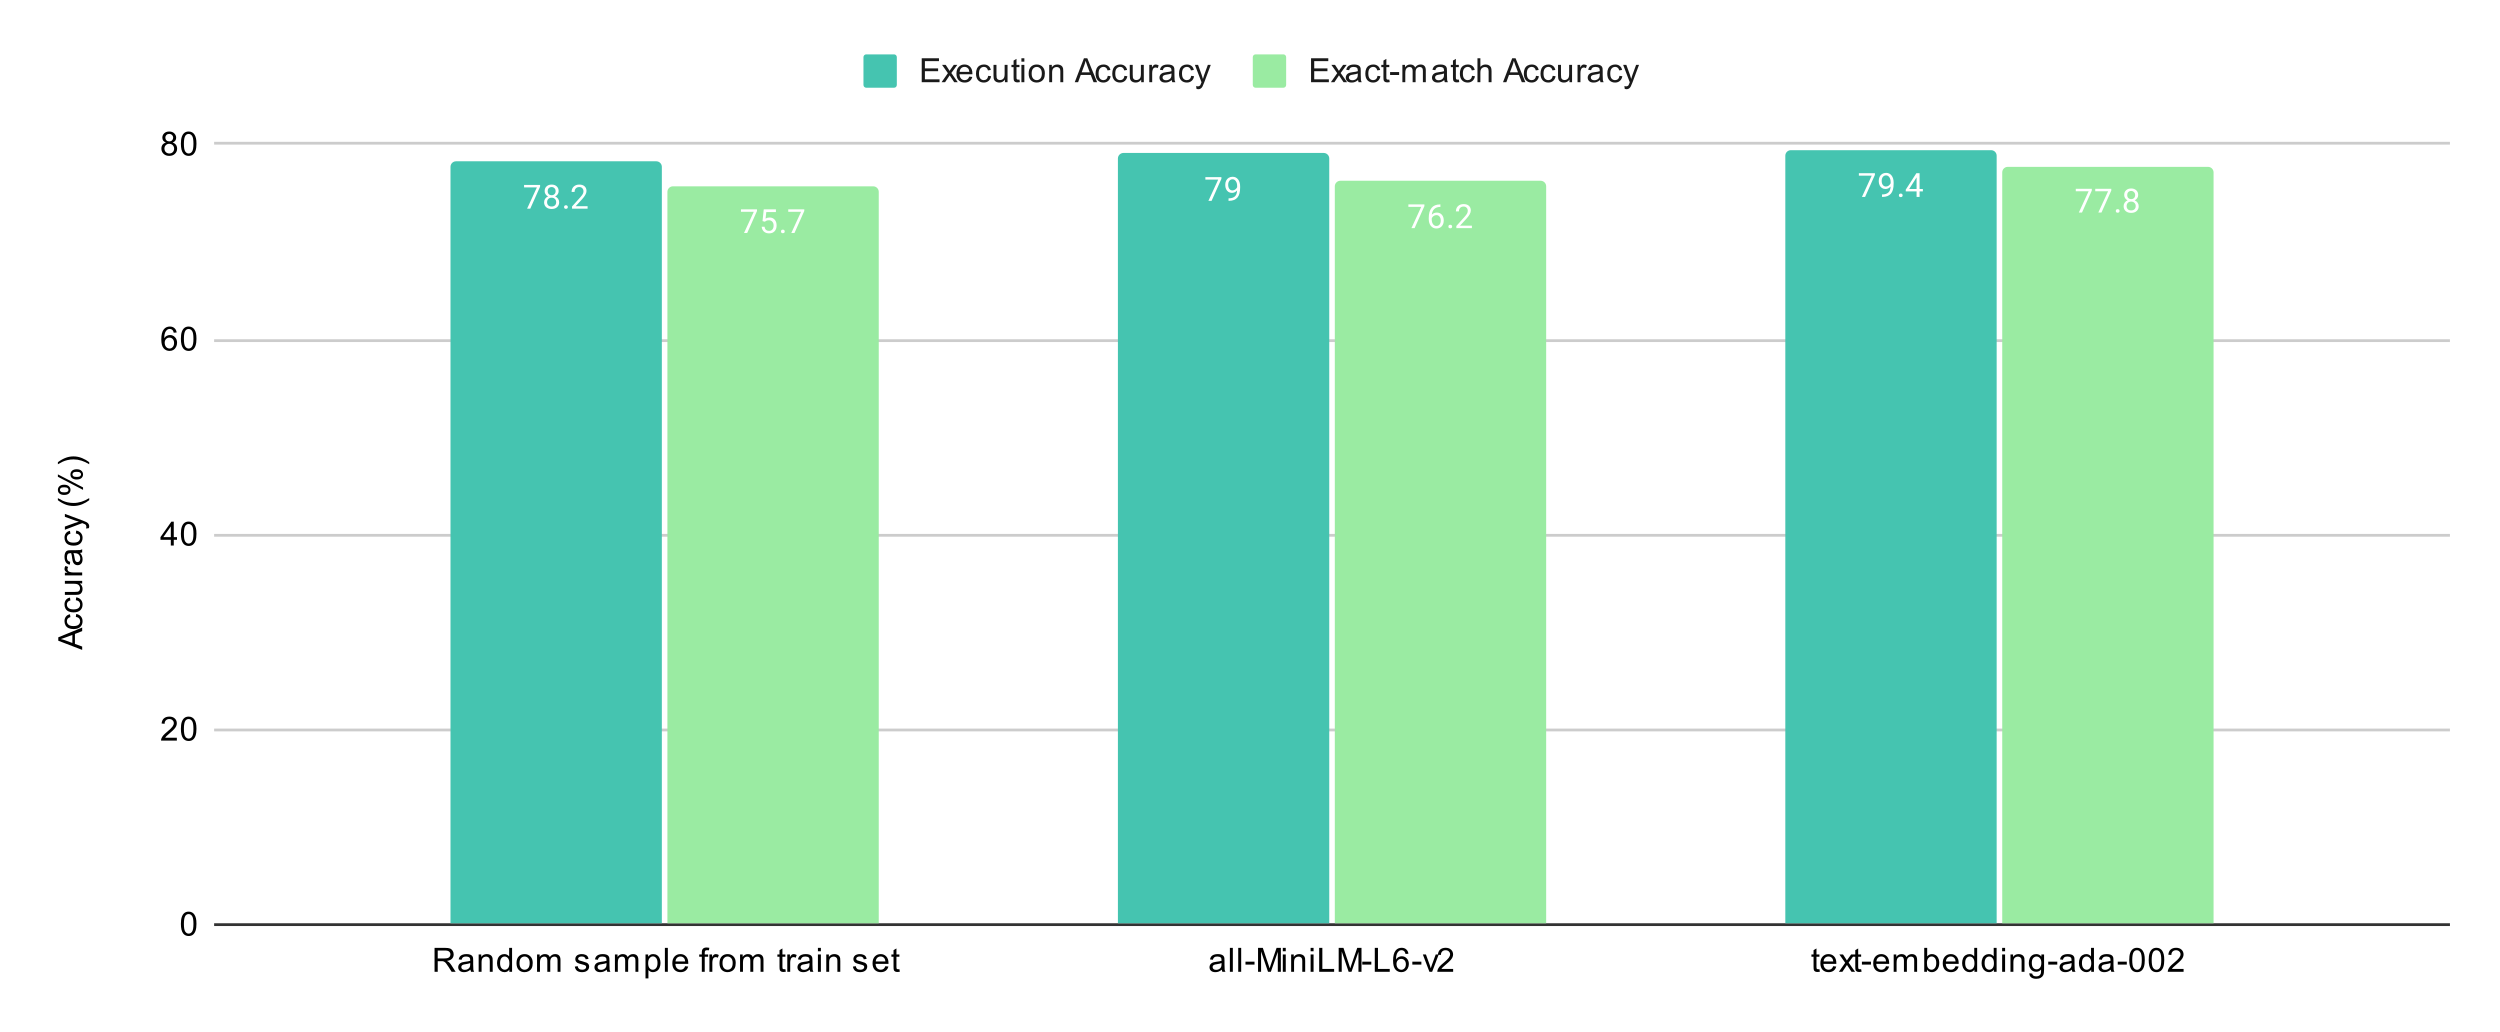
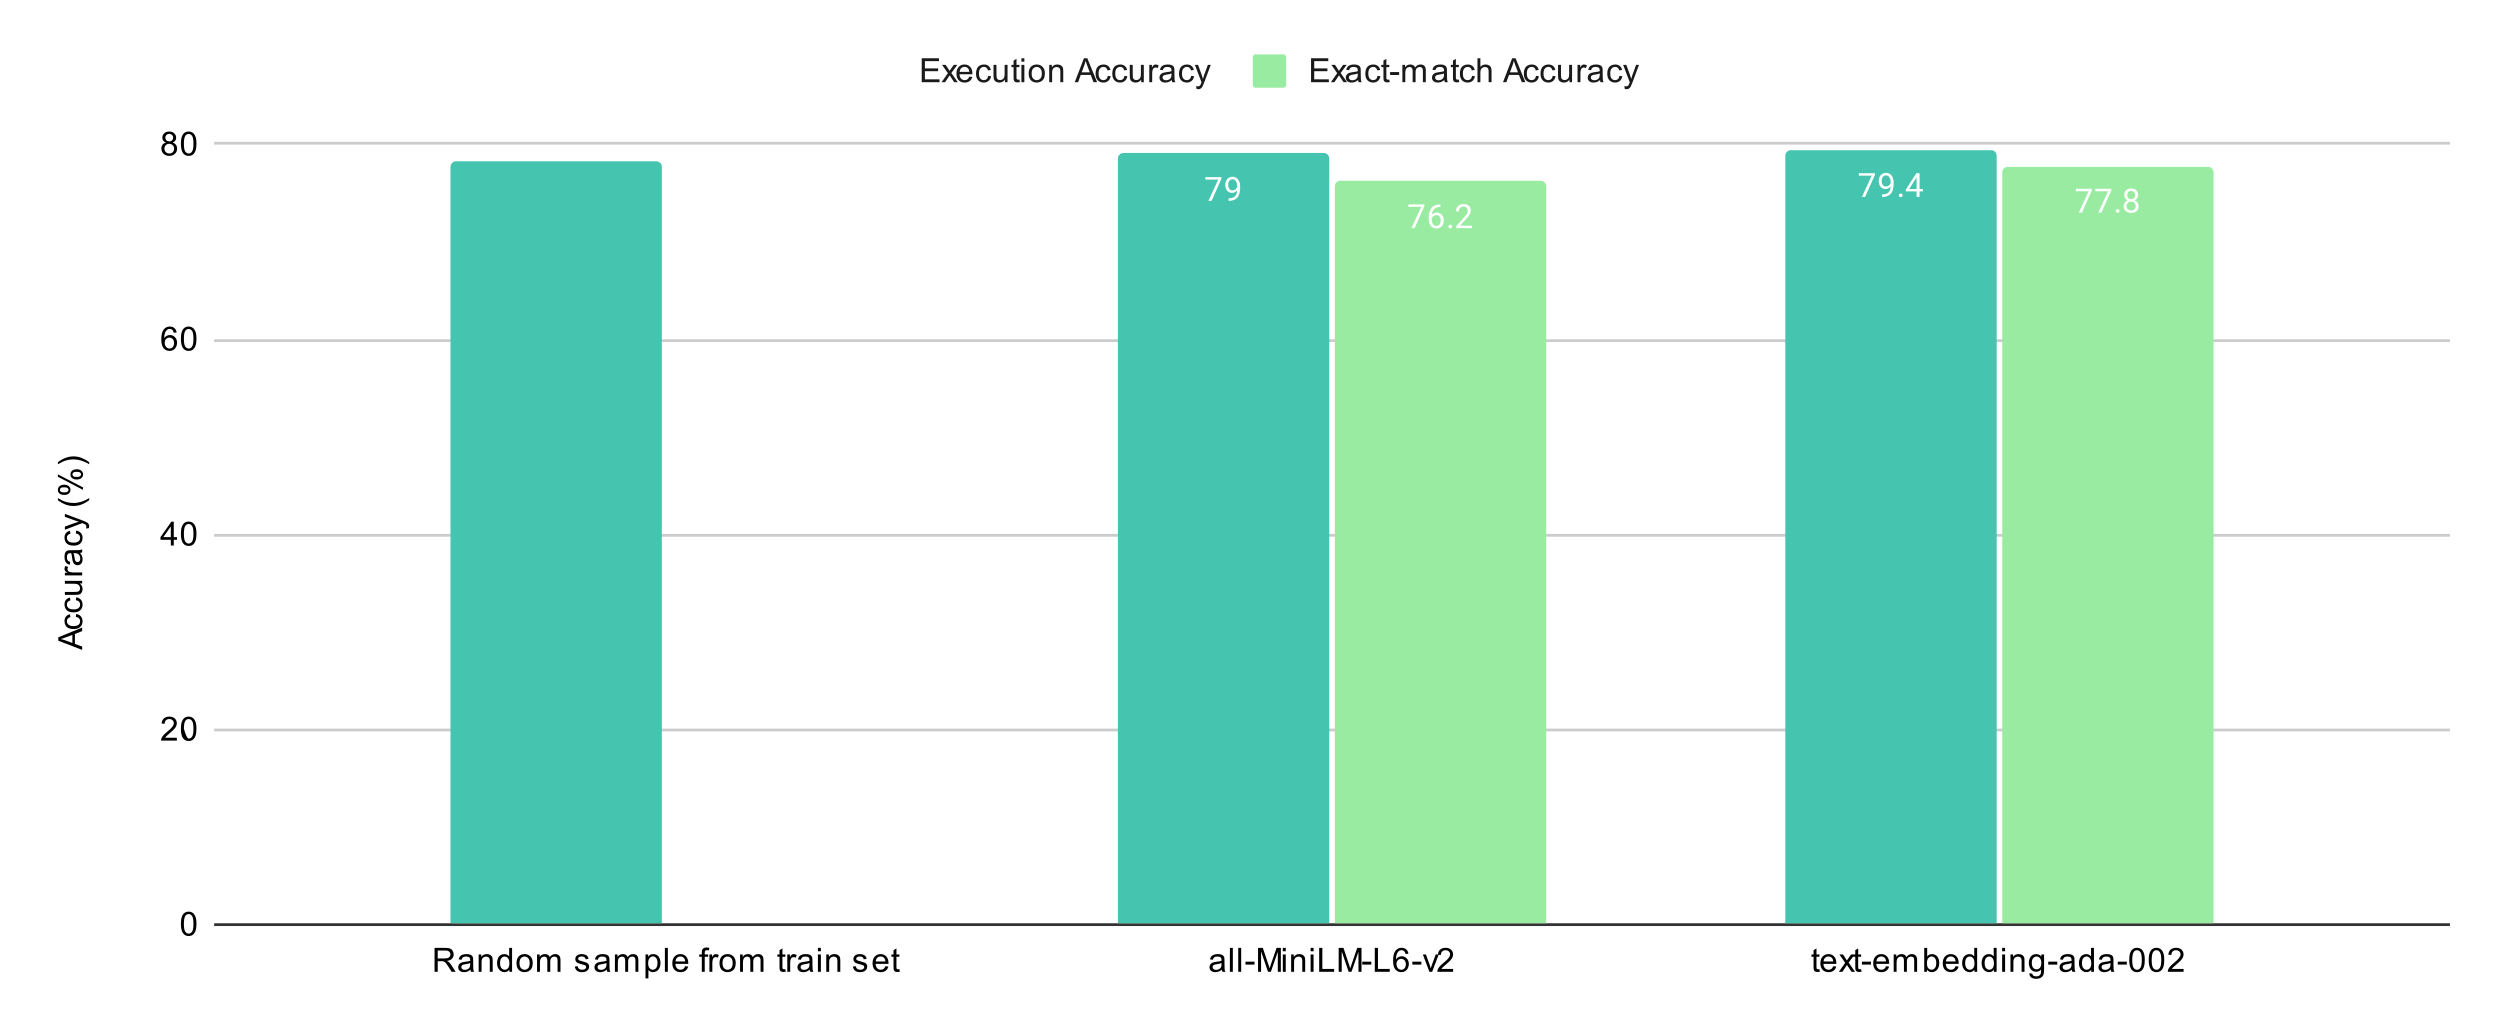
<svg xmlns="http://www.w3.org/2000/svg" version="1.1" viewBox="0.0 0.0 899.0 371.0" fill="none" stroke="none" stroke-linecap="square" stroke-miterlimit="10" width="899" height="371">
  <path fill="#ffffff" d="M0 0L899.0 0L899.0 371.0L0 371.0L0 0Z" fill-rule="nonzero" />
  <path stroke="#333333" stroke-width="1.0" stroke-linecap="butt" d="M77.5 332.5L880.5 332.5" fill-rule="nonzero" />
  <path stroke="#cccccc" stroke-width="1.0" stroke-linecap="butt" d="M77.5 262.5L880.5 262.5" fill-rule="nonzero" />
  <path stroke="#cccccc" stroke-width="1.0" stroke-linecap="butt" d="M77.5 192.5L880.5 192.5" fill-rule="nonzero" />
  <path stroke="#cccccc" stroke-width="1.0" stroke-linecap="butt" d="M77.5 122.5L880.5 122.5" fill-rule="nonzero" />
  <path stroke="#cccccc" stroke-width="1.0" stroke-linecap="butt" d="M77.5 51.5L880.5 51.5" fill-rule="nonzero" />
  <clipPath id="id_0">
    <path d="M77.55 51.917L880.45 51.917L880.45 332.45L77.55 332.45L77.55 51.917Z" clip-rule="nonzero" />
  </clipPath>
  <path stroke="#000000" stroke-width="2.0" stroke-linecap="butt" stroke-opacity="0.0" clip-path="url(#id_0)" d="M238.0 332.0L162.0 332.0L162.0 60.0C162.0 58.895 162.895 58.0 164.0 58.0L236.0 58.0C237.105 58.0 238.0 58.895 238.0 60.0Z" fill-rule="nonzero" />
  <path fill="#45c4b0" clip-path="url(#id_0)" d="M238.0 332.0L162.0 332.0L162.0 60.0C162.0 58.895 162.895 58.0 164.0 58.0L236.0 58.0C237.105 58.0 238.0 58.895 238.0 60.0Z" fill-rule="nonzero" />
  <path stroke="#000000" stroke-width="2.0" stroke-linecap="butt" stroke-opacity="0.0" clip-path="url(#id_0)" d="M478.0 332.0L402.0 332.0L402.0 57.0C402.0 55.895 402.895 55.0 404.0 55.0L476.0 55.0C477.105 55.0 478.0 55.895 478.0 57.0Z" fill-rule="nonzero" />
  <path fill="#45c4b0" clip-path="url(#id_0)" d="M478.0 332.0L402.0 332.0L402.0 57.0C402.0 55.895 402.895 55.0 404.0 55.0L476.0 55.0C477.105 55.0 478.0 55.895 478.0 57.0Z" fill-rule="nonzero" />
-   <path stroke="#000000" stroke-width="2.0" stroke-linecap="butt" stroke-opacity="0.0" clip-path="url(#id_0)" d="M718.0 332.0L642.0 332.0L642.0 56.0C642.0 54.895 642.895 54.0 644.0 54.0L716.0 54.0C717.105 54.0 718.0 54.895 718.0 56.0Z" fill-rule="nonzero" />
  <path fill="#45c4b0" clip-path="url(#id_0)" d="M718.0 332.0L642.0 332.0L642.0 56.0C642.0 54.895 642.895 54.0 644.0 54.0L716.0 54.0C717.105 54.0 718.0 54.895 718.0 56.0Z" fill-rule="nonzero" />
  <path stroke="#000000" stroke-width="2.0" stroke-linecap="butt" stroke-opacity="0.0" clip-path="url(#id_0)" d="M316.0 332.0L240.0 332.0L240.0 69.0C240.0 67.895 240.895 67.0 242.0 67.0L314.0 67.0C315.105 67.0 316.0 67.895 316.0 69.0Z" fill-rule="nonzero" />
-   <path fill="#9aeba2" clip-path="url(#id_0)" d="M316.0 332.0L240.0 332.0L240.0 69.0C240.0 67.895 240.895 67.0 242.0 67.0L314.0 67.0C315.105 67.0 316.0 67.895 316.0 69.0Z" fill-rule="nonzero" />
  <path stroke="#000000" stroke-width="2.0" stroke-linecap="butt" stroke-opacity="0.0" clip-path="url(#id_0)" d="M556.0 332.0L480.0 332.0L480.0 67.0C480.0 65.895 480.895 65.0 482.0 65.0L554.0 65.0C555.105 65.0 556.0 65.895 556.0 67.0Z" fill-rule="nonzero" />
  <path fill="#9aeba2" clip-path="url(#id_0)" d="M556.0 332.0L480.0 332.0L480.0 67.0C480.0 65.895 480.895 65.0 482.0 65.0L554.0 65.0C555.105 65.0 556.0 65.895 556.0 67.0Z" fill-rule="nonzero" />
  <path stroke="#000000" stroke-width="2.0" stroke-linecap="butt" stroke-opacity="0.0" clip-path="url(#id_0)" d="M796.0 332.0L720.0 332.0L720.0 62.0C720.0 60.895 720.895 60.0 722.0 60.0L794.0 60.0C795.105 60.0 796.0 60.895 796.0 62.0Z" fill-rule="nonzero" />
  <path fill="#9aeba2" clip-path="url(#id_0)" d="M796.0 332.0L720.0 332.0L720.0 62.0C720.0 60.895 720.895 60.0 722.0 60.0L794.0 60.0C795.105 60.0 796.0 60.895 796.0 62.0Z" fill-rule="nonzero" />
  <path stroke="#45c4b0" stroke-width="3.0" stroke-linejoin="round" stroke-linecap="round" d="M194.219 67.107L190.688 75.029L189.547 75.029L193.062 67.388L188.453 67.388L188.453 66.497L194.219 66.497L194.219 67.107ZM200.891 68.716Q200.891 69.357 200.547 69.857Q200.203 70.357 199.641 70.638Q200.297 70.919 200.688 71.482Q201.078 72.029 201.078 72.732Q201.078 73.826 200.328 74.497Q199.594 75.154 198.375 75.154Q197.141 75.154 196.391 74.497Q195.656 73.826 195.656 72.732Q195.656 72.029 196.031 71.482Q196.406 70.919 197.078 70.638Q196.516 70.357 196.188 69.857Q195.859 69.357 195.859 68.716Q195.859 67.638 196.547 67.013Q197.234 66.372 198.375 66.372Q199.5 66.372 200.188 67.013Q200.891 67.638 200.891 68.716ZM200.0 72.701Q200.0 71.982 199.547 71.544Q199.094 71.091 198.359 71.091Q197.625 71.091 197.172 71.544Q196.734 71.982 196.734 72.716Q196.734 73.435 197.172 73.857Q197.609 74.263 198.375 74.263Q199.125 74.263 199.562 73.841Q200.0 73.419 200.0 72.701ZM198.375 67.263Q197.734 67.263 197.328 67.669Q196.938 68.06 196.938 68.747Q196.938 69.388 197.328 69.794Q197.719 70.201 198.359 70.201Q199.016 70.201 199.406 69.794Q199.797 69.388 199.797 68.747Q199.797 68.091 199.391 67.685Q198.984 67.263 198.375 67.263ZM202.844 74.466Q202.844 74.185 203.0 73.997Q203.172 73.81 203.5 73.81Q203.844 73.81 204.016 73.997Q204.188 74.185 204.188 74.466Q204.188 74.732 204.016 74.919Q203.844 75.091 203.5 75.091Q203.172 75.091 203.0 74.919Q202.844 74.732 202.844 74.466ZM211.297 75.029L205.703 75.029L205.703 74.247L208.656 70.966Q209.312 70.216 209.562 69.763Q209.812 69.294 209.812 68.794Q209.812 68.122 209.406 67.701Q209.016 67.263 208.328 67.263Q207.531 67.263 207.078 67.732Q206.625 68.185 206.625 69.013L205.547 69.013Q205.547 67.826 206.297 67.107Q207.062 66.372 208.328 66.372Q209.531 66.372 210.219 66.997Q210.906 67.622 210.906 68.669Q210.906 69.919 209.297 71.669L207.016 74.138L211.297 74.138L211.297 75.029Z" fill-rule="nonzero" />
-   <path fill="#ffffff" d="M194.219 67.107L190.688 75.029L189.547 75.029L193.062 67.388L188.453 67.388L188.453 66.497L194.219 66.497L194.219 67.107ZM200.891 68.716Q200.891 69.357 200.547 69.857Q200.203 70.357 199.641 70.638Q200.297 70.919 200.688 71.482Q201.078 72.029 201.078 72.732Q201.078 73.826 200.328 74.497Q199.594 75.154 198.375 75.154Q197.141 75.154 196.391 74.497Q195.656 73.826 195.656 72.732Q195.656 72.029 196.031 71.482Q196.406 70.919 197.078 70.638Q196.516 70.357 196.188 69.857Q195.859 69.357 195.859 68.716Q195.859 67.638 196.547 67.013Q197.234 66.372 198.375 66.372Q199.5 66.372 200.188 67.013Q200.891 67.638 200.891 68.716ZM200.0 72.701Q200.0 71.982 199.547 71.544Q199.094 71.091 198.359 71.091Q197.625 71.091 197.172 71.544Q196.734 71.982 196.734 72.716Q196.734 73.435 197.172 73.857Q197.609 74.263 198.375 74.263Q199.125 74.263 199.562 73.841Q200.0 73.419 200.0 72.701ZM198.375 67.263Q197.734 67.263 197.328 67.669Q196.938 68.06 196.938 68.747Q196.938 69.388 197.328 69.794Q197.719 70.201 198.359 70.201Q199.016 70.201 199.406 69.794Q199.797 69.388 199.797 68.747Q199.797 68.091 199.391 67.685Q198.984 67.263 198.375 67.263ZM202.844 74.466Q202.844 74.185 203.0 73.997Q203.172 73.81 203.5 73.81Q203.844 73.81 204.016 73.997Q204.188 74.185 204.188 74.466Q204.188 74.732 204.016 74.919Q203.844 75.091 203.5 75.091Q203.172 75.091 203.0 74.919Q202.844 74.732 202.844 74.466ZM211.297 75.029L205.703 75.029L205.703 74.247L208.656 70.966Q209.312 70.216 209.562 69.763Q209.812 69.294 209.812 68.794Q209.812 68.122 209.406 67.701Q209.016 67.263 208.328 67.263Q207.531 67.263 207.078 67.732Q206.625 68.185 206.625 69.013L205.547 69.013Q205.547 67.826 206.297 67.107Q207.062 66.372 208.328 66.372Q209.531 66.372 210.219 66.997Q210.906 67.622 210.906 68.669Q210.906 69.919 209.297 71.669L207.016 74.138L211.297 74.138L211.297 75.029Z" fill-rule="nonzero" />
  <path stroke="#45c4b0" stroke-width="3.0" stroke-linejoin="round" stroke-linecap="round" d="M439.219 64.301L435.688 72.223L434.547 72.223L438.062 64.583L433.453 64.583L433.453 63.692L439.219 63.692L439.219 64.301ZM444.859 68.473Q444.531 68.88 444.047 69.13Q443.578 69.364 443.016 69.364Q442.281 69.364 441.734 69.005Q441.188 68.645 440.891 67.989Q440.594 67.317 440.594 66.52Q440.594 65.676 440.906 64.989Q441.234 64.301 441.828 63.942Q442.438 63.567 443.234 63.567Q444.5 63.567 445.219 64.52Q445.953 65.473 445.953 67.098L445.953 67.411Q445.953 69.911 444.969 71.051Q443.984 72.192 442.0 72.223L441.781 72.223L441.781 71.317L442.016 71.317Q443.359 71.286 444.078 70.614Q444.797 69.942 444.859 68.473ZM443.188 68.473Q443.734 68.473 444.188 68.145Q444.656 67.801 444.875 67.317L444.875 66.88Q444.875 65.817 444.406 65.145Q443.938 64.473 443.234 64.473Q442.516 64.473 442.078 65.02Q441.656 65.567 441.656 66.473Q441.656 67.348 442.062 67.911Q442.484 68.473 443.188 68.473Z" fill-rule="nonzero" />
  <path fill="#ffffff" d="M439.219 64.301L435.688 72.223L434.547 72.223L438.062 64.583L433.453 64.583L433.453 63.692L439.219 63.692L439.219 64.301ZM444.859 68.473Q444.531 68.88 444.047 69.13Q443.578 69.364 443.016 69.364Q442.281 69.364 441.734 69.005Q441.188 68.645 440.891 67.989Q440.594 67.317 440.594 66.52Q440.594 65.676 440.906 64.989Q441.234 64.301 441.828 63.942Q442.438 63.567 443.234 63.567Q444.5 63.567 445.219 64.52Q445.953 65.473 445.953 67.098L445.953 67.411Q445.953 69.911 444.969 71.051Q443.984 72.192 442.0 72.223L441.781 72.223L441.781 71.317L442.016 71.317Q443.359 71.286 444.078 70.614Q444.797 69.942 444.859 68.473ZM443.188 68.473Q443.734 68.473 444.188 68.145Q444.656 67.801 444.875 67.317L444.875 66.88Q444.875 65.817 444.406 65.145Q443.938 64.473 443.234 64.473Q442.516 64.473 442.078 65.02Q441.656 65.567 441.656 66.473Q441.656 67.348 442.062 67.911Q442.484 68.473 443.188 68.473Z" fill-rule="nonzero" />
  <path stroke="#45c4b0" stroke-width="3.0" stroke-linejoin="round" stroke-linecap="round" d="M674.219 62.899L670.688 70.821L669.547 70.821L673.062 63.18L668.453 63.18L668.453 62.289L674.219 62.289L674.219 62.899ZM679.859 67.071Q679.531 67.477 679.047 67.727Q678.578 67.961 678.016 67.961Q677.281 67.961 676.734 67.602Q676.188 67.243 675.891 66.586Q675.594 65.914 675.594 65.118Q675.594 64.274 675.906 63.586Q676.234 62.899 676.828 62.539Q677.438 62.164 678.234 62.164Q679.5 62.164 680.219 63.118Q680.953 64.071 680.953 65.696L680.953 66.008Q680.953 68.508 679.969 69.649Q678.984 70.789 677.0 70.821L676.781 70.821L676.781 69.914L677.016 69.914Q678.359 69.883 679.078 69.211Q679.797 68.539 679.859 67.071ZM678.188 67.071Q678.734 67.071 679.188 66.743Q679.656 66.399 679.875 65.914L679.875 65.477Q679.875 64.414 679.406 63.743Q678.938 63.071 678.234 63.071Q677.516 63.071 677.078 63.618Q676.656 64.164 676.656 65.071Q676.656 65.946 677.062 66.508Q677.484 67.071 678.188 67.071ZM682.844 70.258Q682.844 69.977 683.0 69.789Q683.172 69.602 683.5 69.602Q683.844 69.602 684.016 69.789Q684.188 69.977 684.188 70.258Q684.188 70.524 684.016 70.711Q683.844 70.883 683.5 70.883Q683.172 70.883 683.0 70.711Q682.844 70.524 682.844 70.258ZM690.281 67.961L691.469 67.961L691.469 68.836L690.281 68.836L690.281 70.821L689.203 70.821L689.203 68.836L685.312 68.836L685.312 68.196L689.125 62.289L690.281 62.289L690.281 67.961ZM686.547 67.961L689.203 67.961L689.203 63.774L689.062 64.008L686.547 67.961Z" fill-rule="nonzero" />
  <path fill="#ffffff" d="M674.219 62.899L670.688 70.821L669.547 70.821L673.062 63.18L668.453 63.18L668.453 62.289L674.219 62.289L674.219 62.899ZM679.859 67.071Q679.531 67.477 679.047 67.727Q678.578 67.961 678.016 67.961Q677.281 67.961 676.734 67.602Q676.188 67.243 675.891 66.586Q675.594 65.914 675.594 65.118Q675.594 64.274 675.906 63.586Q676.234 62.899 676.828 62.539Q677.438 62.164 678.234 62.164Q679.5 62.164 680.219 63.118Q680.953 64.071 680.953 65.696L680.953 66.008Q680.953 68.508 679.969 69.649Q678.984 70.789 677.0 70.821L676.781 70.821L676.781 69.914L677.016 69.914Q678.359 69.883 679.078 69.211Q679.797 68.539 679.859 67.071ZM678.188 67.071Q678.734 67.071 679.188 66.743Q679.656 66.399 679.875 65.914L679.875 65.477Q679.875 64.414 679.406 63.743Q678.938 63.071 678.234 63.071Q677.516 63.071 677.078 63.618Q676.656 64.164 676.656 65.071Q676.656 65.946 677.062 66.508Q677.484 67.071 678.188 67.071ZM682.844 70.258Q682.844 69.977 683.0 69.789Q683.172 69.602 683.5 69.602Q683.844 69.602 684.016 69.789Q684.188 69.977 684.188 70.258Q684.188 70.524 684.016 70.711Q683.844 70.883 683.5 70.883Q683.172 70.883 683.0 70.711Q682.844 70.524 682.844 70.258ZM690.281 67.961L691.469 67.961L691.469 68.836L690.281 68.836L690.281 70.821L689.203 70.821L689.203 68.836L685.312 68.836L685.312 68.196L689.125 62.289L690.281 62.289L690.281 67.961ZM686.547 67.961L689.203 67.961L689.203 63.774L689.062 64.008L686.547 67.961Z" fill-rule="nonzero" />
  <path fill="#ffffff" d="M272.219 75.873L268.688 83.795L267.547 83.795L271.062 76.155L266.453 76.155L266.453 75.264L272.219 75.264L272.219 75.873ZM274.203 79.514L274.641 75.264L279.016 75.264L279.016 76.264L275.562 76.264L275.297 78.592Q275.938 78.217 276.734 78.217Q277.891 78.217 278.578 78.998Q279.266 79.764 279.266 81.077Q279.266 82.389 278.547 83.155Q277.844 83.92 276.562 83.92Q275.438 83.92 274.719 83.295Q274.0 82.655 273.906 81.545L274.922 81.545Q275.031 82.28 275.453 82.655Q275.875 83.03 276.562 83.03Q277.312 83.03 277.75 82.514Q278.188 81.998 278.188 81.092Q278.188 80.233 277.719 79.717Q277.25 79.202 276.469 79.202Q275.766 79.202 275.359 79.498L275.078 79.733L274.203 79.514ZM280.844 83.233Q280.844 82.952 281.0 82.764Q281.172 82.577 281.5 82.577Q281.844 82.577 282.016 82.764Q282.188 82.952 282.188 83.233Q282.188 83.498 282.016 83.686Q281.844 83.858 281.5 83.858Q281.172 83.858 281.0 83.686Q280.844 83.498 280.844 83.233ZM289.219 75.873L285.688 83.795L284.547 83.795L288.062 76.155L283.453 76.155L283.453 75.264L289.219 75.264L289.219 75.873Z" fill-rule="nonzero" />
  <path fill="#ffffff" d="M512.219 74.12L508.688 82.042L507.547 82.042L511.062 74.401L506.453 74.401L506.453 73.511L512.219 73.511L512.219 74.12ZM517.969 73.511L517.969 74.417L517.766 74.417Q516.5 74.448 515.75 75.183Q515.0 75.901 514.875 77.214Q515.562 76.448 516.719 76.448Q517.828 76.448 518.5 77.23Q519.172 78.011 519.172 79.261Q519.172 80.573 518.453 81.37Q517.734 82.167 516.516 82.167Q515.297 82.167 514.531 81.23Q513.781 80.276 513.781 78.792L513.781 78.386Q513.781 76.026 514.781 74.776Q515.781 73.526 517.766 73.511L517.969 73.511ZM516.547 77.355Q515.984 77.355 515.516 77.683Q515.047 78.011 514.859 78.526L514.859 78.917Q514.859 79.98 515.328 80.62Q515.812 81.261 516.516 81.261Q517.25 81.261 517.672 80.73Q518.094 80.183 518.094 79.308Q518.094 78.433 517.672 77.901Q517.25 77.355 516.547 77.355ZM520.844 81.48Q520.844 81.198 521.0 81.011Q521.172 80.823 521.5 80.823Q521.844 80.823 522.016 81.011Q522.188 81.198 522.188 81.48Q522.188 81.745 522.016 81.933Q521.844 82.105 521.5 82.105Q521.172 82.105 521.0 81.933Q520.844 81.745 520.844 81.48ZM529.297 82.042L523.703 82.042L523.703 81.261L526.656 77.98Q527.312 77.23 527.562 76.776Q527.812 76.308 527.812 75.808Q527.812 75.136 527.406 74.714Q527.016 74.276 526.328 74.276Q525.531 74.276 525.078 74.745Q524.625 75.198 524.625 76.026L523.547 76.026Q523.547 74.839 524.297 74.12Q525.062 73.386 526.328 73.386Q527.531 73.386 528.219 74.011Q528.906 74.636 528.906 75.683Q528.906 76.933 527.297 78.683L525.016 81.151L529.297 81.151L529.297 82.042Z" fill-rule="nonzero" />
  <path fill="#ffffff" d="M752.219 68.509L748.688 76.431L747.547 76.431L751.062 68.791L746.453 68.791L746.453 67.9L752.219 67.9L752.219 68.509ZM759.219 68.509L755.688 76.431L754.547 76.431L758.062 68.791L753.453 68.791L753.453 67.9L759.219 67.9L759.219 68.509ZM760.844 75.869Q760.844 75.588 761.0 75.4Q761.172 75.213 761.5 75.213Q761.844 75.213 762.016 75.4Q762.188 75.588 762.188 75.869Q762.188 76.134 762.016 76.322Q761.844 76.494 761.5 76.494Q761.172 76.494 761.0 76.322Q760.844 76.134 760.844 75.869ZM768.891 70.119Q768.891 70.759 768.547 71.259Q768.203 71.759 767.641 72.041Q768.297 72.322 768.688 72.884Q769.078 73.431 769.078 74.134Q769.078 75.228 768.328 75.9Q767.594 76.556 766.375 76.556Q765.141 76.556 764.391 75.9Q763.656 75.228 763.656 74.134Q763.656 73.431 764.031 72.884Q764.406 72.322 765.078 72.041Q764.516 71.759 764.188 71.259Q763.859 70.759 763.859 70.119Q763.859 69.041 764.547 68.416Q765.234 67.775 766.375 67.775Q767.5 67.775 768.188 68.416Q768.891 69.041 768.891 70.119ZM768.0 74.103Q768.0 73.384 767.547 72.947Q767.094 72.494 766.359 72.494Q765.625 72.494 765.172 72.947Q764.734 73.384 764.734 74.119Q764.734 74.838 765.172 75.259Q765.609 75.666 766.375 75.666Q767.125 75.666 767.562 75.244Q768.0 74.822 768.0 74.103ZM766.375 68.666Q765.734 68.666 765.328 69.072Q764.938 69.463 764.938 70.15Q764.938 70.791 765.328 71.197Q765.719 71.603 766.359 71.603Q767.016 71.603 767.406 71.197Q767.797 70.791 767.797 70.15Q767.797 69.494 767.391 69.088Q766.984 68.666 766.375 68.666Z" fill-rule="nonzero" />
  <path fill="#000000" d="M29.55 233.699L20.956 230.402L20.956 229.183L29.55 225.668L29.55 226.949L26.941 227.965L26.941 231.543L29.55 232.496L29.55 233.699ZM26.019 231.215L26.019 228.308L23.644 229.199Q22.566 229.621 21.863 229.808Q22.691 229.98 23.503 230.277L26.019 231.215ZM27.269 221.824L27.409 220.793Q28.472 220.965 29.081 221.668Q29.691 222.371 29.691 223.386Q29.691 224.668 28.863 225.449Q28.019 226.215 26.456 226.215Q25.456 226.215 24.706 225.886Q23.941 225.543 23.566 224.871Q23.191 224.183 23.191 223.371Q23.191 222.371 23.706 221.73Q24.206 221.074 25.159 220.886L25.316 221.918Q24.691 222.058 24.378 222.433Q24.05 222.808 24.05 223.34Q24.05 224.136 24.628 224.636Q25.191 225.136 26.425 225.136Q27.691 225.136 28.253 224.652Q28.816 224.168 28.816 223.402Q28.816 222.777 28.441 222.371Q28.066 221.949 27.269 221.824ZM27.269 215.824L27.409 214.793Q28.472 214.965 29.081 215.668Q29.691 216.371 29.691 217.386Q29.691 218.668 28.863 219.449Q28.019 220.215 26.456 220.215Q25.456 220.215 24.706 219.886Q23.941 219.543 23.566 218.871Q23.191 218.183 23.191 217.371Q23.191 216.371 23.706 215.73Q24.206 215.074 25.159 214.886L25.316 215.918Q24.691 216.058 24.378 216.433Q24.05 216.808 24.05 217.34Q24.05 218.136 24.628 218.636Q25.191 219.136 26.425 219.136Q27.691 219.136 28.253 218.652Q28.816 218.168 28.816 217.402Q28.816 216.777 28.441 216.371Q28.066 215.949 27.269 215.824ZM29.55 209.808L28.628 209.808Q29.691 210.543 29.691 211.793Q29.691 212.34 29.488 212.824Q29.269 213.293 28.956 213.527Q28.628 213.761 28.159 213.855Q27.863 213.918 27.175 213.918L23.331 213.918L23.331 212.855L26.784 212.855Q27.597 212.855 27.894 212.793Q28.3 212.699 28.55 212.386Q28.784 212.058 28.784 211.574Q28.784 211.105 28.55 210.699Q28.3 210.277 27.878 210.105Q27.456 209.918 26.659 209.918L23.331 209.918L23.331 208.871L29.55 208.871L29.55 209.808ZM29.55 206.902L23.331 206.902L23.331 205.949L24.269 205.949Q23.613 205.59 23.409 205.293Q23.191 204.98 23.191 204.605Q23.191 204.074 23.519 203.527L24.503 203.886Q24.269 204.277 24.269 204.652Q24.269 205.011 24.488 205.293Q24.691 205.558 25.066 205.668Q25.628 205.855 26.284 205.855L29.55 205.855L29.55 206.902ZM28.784 198.824Q29.284 199.418 29.488 199.965Q29.691 200.496 29.691 201.121Q29.691 202.152 29.191 202.699Q28.691 203.246 27.909 203.246Q27.456 203.246 27.081 203.043Q26.691 202.84 26.472 202.496Q26.238 202.152 26.128 201.73Q26.034 201.433 25.956 200.793Q25.816 199.527 25.597 198.918Q25.378 198.918 25.331 198.918Q24.675 198.918 24.409 199.215Q24.066 199.621 24.066 200.418Q24.066 201.152 24.331 201.511Q24.581 201.871 25.238 202.043L25.097 203.074Q24.441 202.933 24.034 202.605Q23.628 202.277 23.409 201.668Q23.191 201.058 23.191 200.261Q23.191 199.465 23.378 198.965Q23.566 198.465 23.847 198.23Q24.128 197.996 24.566 197.902Q24.831 197.855 25.534 197.855L26.941 197.855Q28.409 197.855 28.8 197.793Q29.191 197.715 29.55 197.511L29.55 198.621Q29.222 198.777 28.784 198.824ZM26.425 198.918Q26.659 199.496 26.831 200.636Q26.925 201.293 27.05 201.558Q27.159 201.824 27.378 201.98Q27.597 202.121 27.878 202.121Q28.3 202.121 28.581 201.808Q28.863 201.48 28.863 200.871Q28.863 200.261 28.597 199.793Q28.331 199.308 27.863 199.09Q27.503 198.918 26.816 198.918L26.425 198.918ZM27.269 191.824L27.409 190.793Q28.472 190.965 29.081 191.668Q29.691 192.371 29.691 193.386Q29.691 194.668 28.863 195.449Q28.019 196.215 26.456 196.215Q25.456 196.215 24.706 195.886Q23.941 195.543 23.566 194.871Q23.191 194.183 23.191 193.371Q23.191 192.371 23.706 191.73Q24.206 191.074 25.159 190.886L25.316 191.918Q24.691 192.058 24.378 192.433Q24.05 192.808 24.05 193.34Q24.05 194.136 24.628 194.636Q25.191 195.136 26.425 195.136Q27.691 195.136 28.253 194.652Q28.816 194.168 28.816 193.402Q28.816 192.777 28.441 192.371Q28.066 191.949 27.269 191.824ZM31.941 189.933L30.956 190.058Q31.05 189.715 31.05 189.449Q31.05 189.105 30.925 188.902Q30.816 188.683 30.613 188.543Q30.441 188.449 29.816 188.215Q29.738 188.199 29.566 188.121L23.331 190.496L23.331 189.355L26.925 188.058Q27.613 187.808 28.378 187.605Q27.644 187.418 26.956 187.168L23.331 185.84L23.331 184.793L29.659 187.152Q30.675 187.543 31.066 187.746Q31.597 188.027 31.831 188.402Q32.081 188.761 32.081 189.261Q32.081 189.558 31.941 189.933ZM32.081 179.871Q30.972 180.746 29.503 181.355Q28.019 181.949 26.441 181.949Q25.05 181.949 23.769 181.511Q22.284 180.98 20.816 179.871L20.816 179.121Q22.034 179.824 22.55 180.058Q23.363 180.418 24.238 180.621Q25.331 180.871 26.441 180.871Q29.269 180.871 32.081 179.121L32.081 179.871ZM23.019 177.98Q22.097 177.98 21.456 177.527Q20.816 177.058 20.816 176.183Q20.816 175.371 21.394 174.84Q21.972 174.308 23.081 174.308Q24.175 174.308 24.769 174.855Q25.347 175.386 25.347 176.168Q25.347 176.949 24.769 177.465Q24.191 177.98 23.019 177.98ZM21.534 176.152Q21.534 176.543 21.878 176.808Q22.222 177.058 23.128 177.058Q23.956 177.058 24.3 176.808Q24.628 176.543 24.628 176.152Q24.628 175.746 24.284 175.496Q23.941 175.23 23.05 175.23Q22.206 175.23 21.878 175.496Q21.534 175.761 21.534 176.152ZM29.863 176.152L20.816 171.449L20.816 170.59L29.863 175.277L29.863 176.152ZM27.534 172.433Q26.613 172.433 25.972 171.98Q25.331 171.511 25.331 170.621Q25.331 169.808 25.909 169.277Q26.472 168.746 27.597 168.746Q28.691 168.746 29.284 169.293Q29.863 169.824 29.863 170.621Q29.863 171.386 29.284 171.918Q28.706 172.433 27.534 172.433ZM26.05 170.59Q26.05 170.996 26.394 171.261Q26.738 171.511 27.644 171.511Q28.456 171.511 28.8 171.246Q29.144 170.98 29.144 170.59Q29.144 170.199 28.8 169.933Q28.456 169.668 27.55 169.668Q26.722 169.668 26.394 169.933Q26.05 170.199 26.05 170.59ZM32.081 166.199L32.081 166.949Q29.269 165.199 26.441 165.199Q25.347 165.199 24.253 165.449Q23.378 165.652 22.566 166.011Q22.05 166.246 20.816 166.949L20.816 166.199Q22.284 165.105 23.769 164.574Q25.05 164.121 26.441 164.121Q28.019 164.121 29.503 164.73Q30.972 165.34 32.081 166.199Z" fill-rule="nonzero" />
  <path fill="#000000" d="M65.05 332.216Q65.05 330.684 65.362 329.762Q65.675 328.825 66.284 328.325Q66.909 327.825 67.847 327.825Q68.534 327.825 69.05 328.106Q69.581 328.387 69.925 328.919Q70.269 329.434 70.456 330.184Q70.644 330.934 70.644 332.216Q70.644 333.731 70.331 334.653Q70.034 335.575 69.409 336.091Q68.8 336.591 67.847 336.591Q66.612 336.591 65.894 335.7Q65.05 334.637 65.05 332.216ZM66.128 332.216Q66.128 334.325 66.628 335.028Q67.128 335.731 67.847 335.731Q68.581 335.731 69.066 335.028Q69.566 334.325 69.566 332.216Q69.566 330.091 69.066 329.403Q68.581 328.7 67.831 328.7Q67.112 328.7 66.675 329.309Q66.128 330.091 66.128 332.216Z" fill-rule="nonzero" />
-   <path fill="#000000" d="M63.597 265.301L63.597 266.317L57.909 266.317Q57.909 265.942 58.034 265.582Q58.253 265.004 58.722 264.442Q59.206 263.879 60.112 263.145Q61.519 261.989 62.003 261.317Q62.503 260.645 62.503 260.051Q62.503 259.426 62.05 259.004Q61.597 258.567 60.878 258.567Q60.112 258.567 59.659 259.02Q59.206 259.473 59.191 260.285L58.112 260.176Q58.222 258.957 58.941 258.332Q59.675 257.692 60.909 257.692Q62.144 257.692 62.862 258.379Q63.581 259.067 63.581 260.082Q63.581 260.598 63.362 261.098Q63.159 261.582 62.659 262.145Q62.175 262.692 61.05 263.645Q60.097 264.442 59.816 264.739Q59.55 265.02 59.378 265.301L63.597 265.301ZM65.05 262.082Q65.05 260.551 65.362 259.629Q65.675 258.692 66.284 258.192Q66.909 257.692 67.847 257.692Q68.534 257.692 69.05 257.973Q69.581 258.254 69.925 258.785Q70.269 259.301 70.456 260.051Q70.644 260.801 70.644 262.082Q70.644 263.598 70.331 264.52Q70.034 265.442 69.409 265.957Q68.8 266.457 67.847 266.457Q66.612 266.457 65.894 265.567Q65.05 264.504 65.05 262.082ZM66.128 262.082Q66.128 264.192 66.628 264.895Q67.128 265.598 67.847 265.598Q68.581 265.598 69.066 264.895Q69.566 264.192 69.566 262.082Q69.566 259.957 69.066 259.27Q68.581 258.567 67.831 258.567Q67.112 258.567 66.675 259.176Q66.128 259.957 66.128 262.082Z" fill-rule="nonzero" />
+   <path fill="#000000" d="M63.597 265.301L63.597 266.317L57.909 266.317Q57.909 265.942 58.034 265.582Q58.253 265.004 58.722 264.442Q59.206 263.879 60.112 263.145Q61.519 261.989 62.003 261.317Q62.503 260.645 62.503 260.051Q62.503 259.426 62.05 259.004Q61.597 258.567 60.878 258.567Q60.112 258.567 59.659 259.02Q59.206 259.473 59.191 260.285L58.112 260.176Q58.222 258.957 58.941 258.332Q59.675 257.692 60.909 257.692Q62.144 257.692 62.862 258.379Q63.581 259.067 63.581 260.082Q63.581 260.598 63.362 261.098Q63.159 261.582 62.659 262.145Q62.175 262.692 61.05 263.645Q60.097 264.442 59.816 264.739Q59.55 265.02 59.378 265.301L63.597 265.301ZM65.05 262.082Q65.05 260.551 65.362 259.629Q65.675 258.692 66.284 258.192Q66.909 257.692 67.847 257.692Q68.534 257.692 69.05 257.973Q69.581 258.254 69.925 258.785Q70.269 259.301 70.456 260.051Q70.644 260.801 70.644 262.082Q70.644 263.598 70.331 264.52Q70.034 265.442 69.409 265.957Q68.8 266.457 67.847 266.457Q66.612 266.457 65.894 265.567Q65.05 264.504 65.05 262.082ZM66.128 262.082Q67.128 265.598 67.847 265.598Q68.581 265.598 69.066 264.895Q69.566 264.192 69.566 262.082Q69.566 259.957 69.066 259.27Q68.581 258.567 67.831 258.567Q67.112 258.567 66.675 259.176Q66.128 259.957 66.128 262.082Z" fill-rule="nonzero" />
  <path fill="#000000" d="M61.425 196.183L61.425 194.121L57.706 194.121L57.706 193.152L61.628 187.59L62.487 187.59L62.487 193.152L63.644 193.152L63.644 194.121L62.487 194.121L62.487 196.183L61.425 196.183ZM61.425 193.152L61.425 189.293L58.737 193.152L61.425 193.152ZM65.05 191.949Q65.05 190.418 65.362 189.496Q65.675 188.558 66.284 188.058Q66.909 187.558 67.847 187.558Q68.534 187.558 69.05 187.84Q69.581 188.121 69.925 188.652Q70.269 189.168 70.456 189.918Q70.644 190.668 70.644 191.949Q70.644 193.465 70.331 194.386Q70.034 195.308 69.409 195.824Q68.8 196.324 67.847 196.324Q66.612 196.324 65.894 195.433Q65.05 194.371 65.05 191.949ZM66.128 191.949Q66.128 194.058 66.628 194.761Q67.128 195.465 67.847 195.465Q68.581 195.465 69.066 194.761Q69.566 194.058 69.566 191.949Q69.566 189.824 69.066 189.136Q68.581 188.433 67.831 188.433Q67.112 188.433 66.675 189.043Q66.128 189.824 66.128 191.949Z" fill-rule="nonzero" />
  <path fill="#000000" d="M63.519 119.566L62.472 119.644Q62.331 119.019 62.081 118.737Q61.644 118.284 61.019 118.284Q60.519 118.284 60.128 118.566Q59.644 118.941 59.347 119.644Q59.066 120.331 59.05 121.612Q59.425 121.034 59.972 120.753Q60.534 120.472 61.144 120.472Q62.191 120.472 62.925 121.253Q63.675 122.034 63.675 123.253Q63.675 124.066 63.316 124.769Q62.972 125.456 62.362 125.831Q61.753 126.191 60.987 126.191Q59.659 126.191 58.831 125.222Q58.003 124.253 58.003 122.034Q58.003 119.534 58.925 118.409Q59.722 117.425 61.081 117.425Q62.097 117.425 62.737 118.003Q63.394 118.566 63.519 119.566ZM59.222 123.269Q59.222 123.816 59.441 124.316Q59.675 124.8 60.081 125.066Q60.503 125.331 60.972 125.331Q61.628 125.331 62.112 124.8Q62.597 124.253 62.597 123.331Q62.597 122.441 62.112 121.925Q61.644 121.409 60.925 121.409Q60.206 121.409 59.706 121.925Q59.222 122.441 59.222 123.269ZM65.05 121.816Q65.05 120.284 65.362 119.362Q65.675 118.425 66.284 117.925Q66.909 117.425 67.847 117.425Q68.534 117.425 69.05 117.706Q69.581 117.987 69.925 118.519Q70.269 119.034 70.456 119.784Q70.644 120.534 70.644 121.816Q70.644 123.331 70.331 124.253Q70.034 125.175 69.409 125.691Q68.8 126.191 67.847 126.191Q66.612 126.191 65.894 125.3Q65.05 124.237 65.05 121.816ZM66.128 121.816Q66.128 123.925 66.628 124.628Q67.128 125.331 67.847 125.331Q68.581 125.331 69.066 124.628Q69.566 123.925 69.566 121.816Q69.566 119.691 69.066 119.003Q68.581 118.3 67.831 118.3Q67.112 118.3 66.675 118.909Q66.128 119.691 66.128 121.816Z" fill-rule="nonzero" />
  <path fill="#000000" d="M59.675 51.26Q59.019 51.01 58.691 50.573Q58.378 50.12 58.378 49.51Q58.378 48.573 59.05 47.932Q59.737 47.292 60.847 47.292Q61.972 47.292 62.659 47.948Q63.347 48.604 63.347 49.542Q63.347 50.135 63.034 50.573Q62.722 51.01 62.081 51.26Q62.878 51.51 63.284 52.089Q63.691 52.667 63.691 53.464Q63.691 54.557 62.909 55.307Q62.144 56.057 60.862 56.057Q59.597 56.057 58.816 55.307Q58.034 54.557 58.034 53.432Q58.034 52.589 58.456 52.026Q58.894 51.464 59.675 51.26ZM59.456 49.464Q59.456 50.073 59.847 50.464Q60.253 50.854 60.878 50.854Q61.487 50.854 61.878 50.479Q62.269 50.089 62.269 49.526Q62.269 48.948 61.862 48.557Q61.456 48.151 60.862 48.151Q60.253 48.151 59.847 48.542Q59.456 48.932 59.456 49.464ZM59.128 53.432Q59.128 53.885 59.331 54.307Q59.55 54.729 59.972 54.964Q60.394 55.198 60.878 55.198Q61.628 55.198 62.112 54.714Q62.612 54.229 62.612 53.479Q62.612 52.714 62.112 52.214Q61.612 51.714 60.847 51.714Q60.097 51.714 59.612 52.214Q59.128 52.698 59.128 53.432ZM65.05 51.682Q65.05 50.151 65.362 49.229Q65.675 48.292 66.284 47.792Q66.909 47.292 67.847 47.292Q68.534 47.292 69.05 47.573Q69.581 47.854 69.925 48.385Q70.269 48.901 70.456 49.651Q70.644 50.401 70.644 51.682Q70.644 53.198 70.331 54.12Q70.034 55.042 69.409 55.557Q68.8 56.057 67.847 56.057Q66.612 56.057 65.894 55.167Q65.05 54.104 65.05 51.682ZM66.128 51.682Q66.128 53.792 66.628 54.495Q67.128 55.198 67.847 55.198Q68.581 55.198 69.066 54.495Q69.566 53.792 69.566 51.682Q69.566 49.557 69.066 48.87Q68.581 48.167 67.831 48.167Q67.112 48.167 66.675 48.776Q66.128 49.557 66.128 51.682Z" fill-rule="nonzero" />
  <path fill="#000000" d="M156.266 349.45L156.266 340.856L160.078 340.856Q161.235 340.856 161.828 341.091Q162.422 341.325 162.781 341.919Q163.141 342.497 163.141 343.2Q163.141 344.122 162.547 344.747Q161.953 345.372 160.719 345.544Q161.172 345.762 161.406 345.966Q161.906 346.419 162.344 347.106L163.844 349.45L162.406 349.45L161.281 347.669Q160.781 346.887 160.453 346.481Q160.141 346.075 159.875 345.919Q159.625 345.747 159.36 345.669Q159.172 345.637 158.735 345.637L157.406 345.637L157.406 349.45L156.266 349.45ZM157.406 344.653L159.86 344.653Q160.625 344.653 161.063 344.497Q161.516 344.325 161.735 343.981Q161.969 343.622 161.969 343.2Q161.969 342.591 161.516 342.2Q161.078 341.809 160.125 341.809L157.406 341.809L157.406 344.653ZM169.188 348.684Q168.594 349.184 168.047 349.387Q167.516 349.591 166.891 349.591Q165.86 349.591 165.313 349.091Q164.766 348.591 164.766 347.809Q164.766 347.356 164.969 346.981Q165.172 346.591 165.516 346.372Q165.86 346.137 166.281 346.028Q166.578 345.934 167.219 345.856Q168.485 345.716 169.094 345.497Q169.094 345.278 169.094 345.231Q169.094 344.575 168.797 344.309Q168.391 343.966 167.594 343.966Q166.86 343.966 166.5 344.231Q166.141 344.481 165.969 345.137L164.938 344.997Q165.078 344.341 165.406 343.934Q165.735 343.528 166.344 343.309Q166.953 343.091 167.75 343.091Q168.547 343.091 169.047 343.278Q169.547 343.466 169.781 343.747Q170.016 344.028 170.11 344.466Q170.156 344.731 170.156 345.434L170.156 346.841Q170.156 348.309 170.219 348.7Q170.297 349.091 170.5 349.45L169.391 349.45Q169.235 349.122 169.188 348.684ZM169.094 346.325Q168.516 346.559 167.375 346.731Q166.719 346.825 166.453 346.95Q166.188 347.059 166.031 347.278Q165.891 347.497 165.891 347.778Q165.891 348.2 166.203 348.481Q166.531 348.762 167.141 348.762Q167.75 348.762 168.219 348.497Q168.703 348.231 168.922 347.762Q169.094 347.403 169.094 346.716L169.094 346.325ZM172.125 349.45L172.125 343.231L173.063 343.231L173.063 344.106Q173.75 343.091 175.047 343.091Q175.61 343.091 176.078 343.294Q176.563 343.497 176.797 343.825Q177.031 344.153 177.125 344.591Q177.172 344.887 177.172 345.622L177.172 349.45L176.125 349.45L176.125 345.669Q176.125 345.012 176 344.7Q175.875 344.387 175.563 344.2Q175.25 343.997 174.828 343.997Q174.156 343.997 173.656 344.434Q173.172 344.856 173.172 346.044L173.172 349.45L172.125 349.45ZM183.156 349.45L183.156 348.669Q182.563 349.591 181.422 349.591Q180.672 349.591 180.047 349.184Q179.422 348.762 179.078 348.028Q178.735 347.294 178.735 346.341Q178.735 345.419 179.047 344.653Q179.36 343.887 179.985 343.497Q180.61 343.091 181.375 343.091Q181.938 343.091 182.375 343.325Q182.813 343.559 183.094 343.934L183.094 340.856L184.141 340.856L184.141 349.45L183.156 349.45ZM179.828 346.341Q179.828 347.544 180.328 348.137Q180.828 348.716 181.516 348.716Q182.203 348.716 182.688 348.153Q183.172 347.591 183.172 346.434Q183.172 345.153 182.672 344.559Q182.188 343.966 181.469 343.966Q180.766 343.966 180.297 344.544Q179.828 345.106 179.828 346.341ZM185.735 346.341Q185.735 344.606 186.688 343.778Q187.485 343.091 188.641 343.091Q189.922 343.091 190.735 343.934Q191.563 344.762 191.563 346.247Q191.563 347.45 191.203 348.137Q190.844 348.825 190.141 349.216Q189.453 349.591 188.641 349.591Q187.344 349.591 186.531 348.762Q185.735 347.919 185.735 346.341ZM186.813 346.341Q186.813 347.528 187.328 348.122Q187.86 348.716 188.641 348.716Q189.438 348.716 189.953 348.122Q190.469 347.528 190.469 346.309Q190.469 345.153 189.938 344.559Q189.422 343.966 188.641 343.966Q187.86 343.966 187.328 344.559Q186.813 345.137 186.813 346.341ZM193.125 349.45L193.125 343.231L194.063 343.231L194.063 344.106Q194.36 343.637 194.844 343.372Q195.328 343.091 195.953 343.091Q196.641 343.091 197.078 343.372Q197.531 343.653 197.703 344.169Q198.453 343.091 199.625 343.091Q200.563 343.091 201.047 343.606Q201.547 344.106 201.547 345.184L201.547 349.45L200.5 349.45L200.5 345.528Q200.5 344.903 200.391 344.622Q200.297 344.341 200.031 344.169Q199.766 343.997 199.391 343.997Q198.735 343.997 198.297 344.434Q197.875 344.872 197.875 345.841L197.875 349.45L196.813 349.45L196.813 345.403Q196.813 344.7 196.547 344.356Q196.297 343.997 195.719 343.997Q195.266 343.997 194.891 344.231Q194.516 344.466 194.344 344.919Q194.172 345.372 194.172 346.216L194.172 349.45L193.125 349.45ZM206.703 347.591L207.735 347.434Q207.828 348.059 208.219 348.387Q208.625 348.716 209.36 348.716Q210.078 348.716 210.422 348.434Q210.781 348.137 210.781 347.731Q210.781 347.372 210.469 347.169Q210.25 347.028 209.391 346.809Q208.235 346.512 207.781 346.309Q207.344 346.091 207.11 345.716Q206.875 345.341 206.875 344.872Q206.875 344.466 207.063 344.106Q207.25 343.747 207.578 343.512Q207.828 343.341 208.25 343.216Q208.672 343.091 209.172 343.091Q209.891 343.091 210.438 343.309Q211 343.512 211.266 343.872Q211.531 344.231 211.625 344.825L210.594 344.966Q210.531 344.497 210.188 344.231Q209.86 343.95 209.235 343.95Q208.516 343.95 208.203 344.2Q207.891 344.434 207.891 344.762Q207.891 344.966 208.016 345.122Q208.156 345.294 208.422 345.403Q208.578 345.466 209.36 345.669Q210.485 345.981 210.922 346.169Q211.36 346.356 211.61 346.716Q211.86 347.075 211.86 347.622Q211.86 348.153 211.547 348.622Q211.25 349.075 210.672 349.341Q210.094 349.591 209.36 349.591Q208.141 349.591 207.5 349.091Q206.875 348.575 206.703 347.591ZM218.188 348.684Q217.594 349.184 217.047 349.387Q216.516 349.591 215.891 349.591Q214.86 349.591 214.313 349.091Q213.766 348.591 213.766 347.809Q213.766 347.356 213.969 346.981Q214.172 346.591 214.516 346.372Q214.86 346.137 215.281 346.028Q215.578 345.934 216.219 345.856Q217.485 345.716 218.094 345.497Q218.094 345.278 218.094 345.231Q218.094 344.575 217.797 344.309Q217.391 343.966 216.594 343.966Q215.86 343.966 215.5 344.231Q215.141 344.481 214.969 345.137L213.938 344.997Q214.078 344.341 214.406 343.934Q214.735 343.528 215.344 343.309Q215.953 343.091 216.75 343.091Q217.547 343.091 218.047 343.278Q218.547 343.466 218.781 343.747Q219.016 344.028 219.11 344.466Q219.156 344.731 219.156 345.434L219.156 346.841Q219.156 348.309 219.219 348.7Q219.297 349.091 219.5 349.45L218.391 349.45Q218.235 349.122 218.188 348.684ZM218.094 346.325Q217.516 346.559 216.375 346.731Q215.719 346.825 215.453 346.95Q215.188 347.059 215.031 347.278Q214.891 347.497 214.891 347.778Q214.891 348.2 215.203 348.481Q215.531 348.762 216.141 348.762Q216.75 348.762 217.219 348.497Q217.703 348.231 217.922 347.762Q218.094 347.403 218.094 346.716L218.094 346.325ZM221.125 349.45L221.125 343.231L222.063 343.231L222.063 344.106Q222.36 343.637 222.844 343.372Q223.328 343.091 223.953 343.091Q224.641 343.091 225.078 343.372Q225.531 343.653 225.703 344.169Q226.453 343.091 227.625 343.091Q228.563 343.091 229.047 343.606Q229.547 344.106 229.547 345.184L229.547 349.45L228.5 349.45L228.5 345.528Q228.5 344.903 228.391 344.622Q228.297 344.341 228.031 344.169Q227.766 343.997 227.391 343.997Q226.735 343.997 226.297 344.434Q225.875 344.872 225.875 345.841L225.875 349.45L224.813 349.45L224.813 345.403Q224.813 344.7 224.547 344.356Q224.297 343.997 223.719 343.997Q223.266 343.997 222.891 344.231Q222.516 344.466 222.344 344.919Q222.172 345.372 222.172 346.216L222.172 349.45L221.125 349.45ZM232.125 351.841L232.125 343.231L233.078 343.231L233.078 344.028Q233.422 343.559 233.844 343.325Q234.281 343.091 234.891 343.091Q235.688 343.091 236.297 343.497Q236.906 343.903 237.203 344.653Q237.516 345.403 237.516 346.294Q237.516 347.247 237.172 348.012Q236.844 348.778 236.188 349.184Q235.531 349.591 234.813 349.591Q234.281 349.591 233.86 349.372Q233.438 349.137 233.172 348.809L233.172 351.841L232.125 351.841ZM233.078 346.372Q233.078 347.575 233.563 348.153Q234.047 348.716 234.735 348.716Q235.438 348.716 235.938 348.122Q236.438 347.528 236.438 346.278Q236.438 345.091 235.953 344.512Q235.469 343.919 234.781 343.919Q234.11 343.919 233.594 344.544Q233.078 345.169 233.078 346.372ZM239.094 349.45L239.094 340.856L240.156 340.856L240.156 349.45L239.094 349.45ZM246.375 347.45L247.469 347.575Q247.219 348.528 246.516 349.059Q245.813 349.591 244.735 349.591Q243.375 349.591 242.563 348.747Q241.766 347.903 241.766 346.387Q241.766 344.825 242.578 343.966Q243.391 343.091 244.672 343.091Q245.922 343.091 246.703 343.934Q247.5 344.778 247.5 346.325Q247.5 346.419 247.5 346.606L242.86 346.606Q242.922 347.637 243.438 348.184Q243.953 348.716 244.735 348.716Q245.313 348.716 245.719 348.419Q246.141 348.106 246.375 347.45ZM242.922 345.747L246.391 345.747Q246.328 344.95 246 344.559Q245.485 343.95 244.688 343.95Q243.953 343.95 243.453 344.434Q242.969 344.919 242.922 345.747ZM252.375 349.45L252.375 344.044L251.438 344.044L251.438 343.231L252.375 343.231L252.375 342.559Q252.375 341.934 252.485 341.637Q252.641 341.216 253.016 340.966Q253.406 340.716 254.094 340.716Q254.547 340.716 255.078 340.825L254.922 341.731Q254.594 341.684 254.297 341.684Q253.813 341.684 253.61 341.887Q253.422 342.091 253.422 342.653L253.422 343.231L254.641 343.231L254.641 344.044L253.422 344.044L253.422 349.45L252.375 349.45ZM255.11 349.45L255.11 343.231L256.063 343.231L256.063 344.169Q256.422 343.512 256.719 343.309Q257.031 343.091 257.406 343.091Q257.938 343.091 258.485 343.419L258.125 344.403Q257.735 344.169 257.36 344.169Q257 344.169 256.719 344.387Q256.453 344.591 256.344 344.966Q256.156 345.528 256.156 346.184L256.156 349.45L255.11 349.45ZM258.735 346.341Q258.735 344.606 259.688 343.778Q260.485 343.091 261.641 343.091Q262.922 343.091 263.735 343.934Q264.563 344.762 264.563 346.247Q264.563 347.45 264.203 348.137Q263.844 348.825 263.141 349.216Q262.453 349.591 261.641 349.591Q260.344 349.591 259.531 348.762Q258.735 347.919 258.735 346.341ZM259.813 346.341Q259.813 347.528 260.328 348.122Q260.86 348.716 261.641 348.716Q262.438 348.716 262.953 348.122Q263.469 347.528 263.469 346.309Q263.469 345.153 262.938 344.559Q262.422 343.966 261.641 343.966Q260.86 343.966 260.328 344.559Q259.813 345.137 259.813 346.341ZM266.125 349.45L266.125 343.231L267.063 343.231L267.063 344.106Q267.36 343.637 267.844 343.372Q268.328 343.091 268.953 343.091Q269.641 343.091 270.078 343.372Q270.531 343.653 270.703 344.169Q271.453 343.091 272.625 343.091Q273.563 343.091 274.047 343.606Q274.547 344.106 274.547 345.184L274.547 349.45L273.5 349.45L273.5 345.528Q273.5 344.903 273.391 344.622Q273.297 344.341 273.031 344.169Q272.766 343.997 272.391 343.997Q271.735 343.997 271.297 344.434Q270.875 344.872 270.875 345.841L270.875 349.45L269.813 349.45L269.813 345.403Q269.813 344.7 269.547 344.356Q269.297 343.997 268.719 343.997Q268.266 343.997 267.891 344.231Q267.516 344.466 267.344 344.919Q267.172 345.372 267.172 346.216L267.172 349.45L266.125 349.45ZM282.422 348.512L282.578 349.434Q282.125 349.528 281.781 349.528Q281.203 349.528 280.891 349.356Q280.578 349.169 280.438 348.872Q280.313 348.575 280.313 347.622L280.313 344.044L279.547 344.044L279.547 343.231L280.313 343.231L280.313 341.684L281.36 341.059L281.36 343.231L282.422 343.231L282.422 344.044L281.36 344.044L281.36 347.684Q281.36 348.137 281.406 348.262Q281.469 348.387 281.594 348.466Q281.719 348.544 281.953 348.544Q282.141 348.544 282.422 348.512ZM283.11 349.45L283.11 343.231L284.063 343.231L284.063 344.169Q284.422 343.512 284.719 343.309Q285.031 343.091 285.406 343.091Q285.938 343.091 286.485 343.419L286.125 344.403Q285.735 344.169 285.36 344.169Q285 344.169 284.719 344.387Q284.453 344.591 284.344 344.966Q284.156 345.528 284.156 346.184L284.156 349.45L283.11 349.45ZM291.188 348.684Q290.594 349.184 290.047 349.387Q289.516 349.591 288.891 349.591Q287.86 349.591 287.313 349.091Q286.766 348.591 286.766 347.809Q286.766 347.356 286.969 346.981Q287.172 346.591 287.516 346.372Q287.86 346.137 288.281 346.028Q288.578 345.934 289.219 345.856Q290.485 345.716 291.094 345.497Q291.094 345.278 291.094 345.231Q291.094 344.575 290.797 344.309Q290.391 343.966 289.594 343.966Q288.86 343.966 288.5 344.231Q288.141 344.481 287.969 345.137L286.938 344.997Q287.078 344.341 287.406 343.934Q287.735 343.528 288.344 343.309Q288.953 343.091 289.75 343.091Q290.547 343.091 291.047 343.278Q291.547 343.466 291.781 343.747Q292.016 344.028 292.11 344.466Q292.156 344.731 292.156 345.434L292.156 346.841Q292.156 348.309 292.219 348.7Q292.297 349.091 292.5 349.45L291.391 349.45Q291.235 349.122 291.188 348.684ZM291.094 346.325Q290.516 346.559 289.375 346.731Q288.719 346.825 288.453 346.95Q288.188 347.059 288.031 347.278Q287.891 347.497 287.891 347.778Q287.891 348.2 288.203 348.481Q288.531 348.762 289.141 348.762Q289.75 348.762 290.219 348.497Q290.703 348.231 290.922 347.762Q291.094 347.403 291.094 346.716L291.094 346.325ZM294.125 342.075L294.125 340.856L295.188 340.856L295.188 342.075L294.125 342.075ZM294.125 349.45L294.125 343.231L295.188 343.231L295.188 349.45L294.125 349.45ZM297.125 349.45L297.125 343.231L298.063 343.231L298.063 344.106Q298.75 343.091 300.047 343.091Q300.61 343.091 301.078 343.294Q301.563 343.497 301.797 343.825Q302.031 344.153 302.125 344.591Q302.172 344.887 302.172 345.622L302.172 349.45L301.125 349.45L301.125 345.669Q301.125 345.012 301 344.7Q300.875 344.387 300.563 344.2Q300.25 343.997 299.828 343.997Q299.156 343.997 298.656 344.434Q298.172 344.856 298.172 346.044L298.172 349.45L297.125 349.45ZM306.703 347.591L307.735 347.434Q307.828 348.059 308.219 348.387Q308.625 348.716 309.36 348.716Q310.078 348.716 310.422 348.434Q310.781 348.137 310.781 347.731Q310.781 347.372 310.469 347.169Q310.25 347.028 309.391 346.809Q308.235 346.512 307.781 346.309Q307.344 346.091 307.11 345.716Q306.875 345.341 306.875 344.872Q306.875 344.466 307.063 344.106Q307.25 343.747 307.578 343.512Q307.828 343.341 308.25 343.216Q308.672 343.091 309.172 343.091Q309.891 343.091 310.438 343.309Q311 343.512 311.266 343.872Q311.531 344.231 311.625 344.825L310.594 344.966Q310.531 344.497 310.188 344.231Q309.86 343.95 309.235 343.95Q308.516 343.95 308.203 344.2Q307.891 344.434 307.891 344.762Q307.891 344.966 308.016 345.122Q308.156 345.294 308.422 345.403Q308.578 345.466 309.36 345.669Q310.485 345.981 310.922 346.169Q311.36 346.356 311.61 346.716Q311.86 347.075 311.86 347.622Q311.86 348.153 311.547 348.622Q311.25 349.075 310.672 349.341Q310.094 349.591 309.36 349.591Q308.141 349.591 307.5 349.091Q306.875 348.575 306.703 347.591ZM318.375 347.45L319.469 347.575Q319.219 348.528 318.516 349.059Q317.813 349.591 316.735 349.591Q315.375 349.591 314.563 348.747Q313.766 347.903 313.766 346.387Q313.766 344.825 314.578 343.966Q315.391 343.091 316.672 343.091Q317.922 343.091 318.703 343.934Q319.5 344.778 319.5 346.325Q319.5 346.419 319.5 346.606L314.86 346.606Q314.922 347.637 315.438 348.184Q315.953 348.716 316.735 348.716Q317.313 348.716 317.719 348.419Q318.141 348.106 318.375 347.45ZM314.922 345.747L318.391 345.747Q318.328 344.95 318 344.559Q317.485 343.95 316.688 343.95Q315.953 343.95 315.453 344.434Q314.969 344.919 314.922 345.747ZM323.422 348.512L323.578 349.434Q323.125 349.528 322.781 349.528Q322.203 349.528 321.891 349.356Q321.578 349.169 321.438 348.872Q321.313 348.575 321.313 347.622L321.313 344.044L320.547 344.044L320.547 343.231L321.313 343.231L321.313 341.684L322.36 341.059L322.36 343.231L323.422 343.231L323.422 344.044L322.36 344.044L322.36 347.684Q322.36 348.137 322.406 348.262Q322.469 348.387 322.594 348.466Q322.719 348.544 322.953 348.544Q323.141 348.544 323.422 348.512Z" fill-rule="nonzero" />
  <path fill="#000000" d="M439.359 348.684Q438.766 349.184 438.219 349.387Q437.688 349.591 437.062 349.591Q436.031 349.591 435.484 349.091Q434.938 348.591 434.938 347.809Q434.938 347.356 435.141 346.981Q435.344 346.591 435.688 346.372Q436.031 346.137 436.453 346.028Q436.75 345.934 437.391 345.856Q438.656 345.716 439.266 345.497Q439.266 345.278 439.266 345.231Q439.266 344.575 438.969 344.309Q438.562 343.966 437.766 343.966Q437.031 343.966 436.672 344.231Q436.312 344.481 436.141 345.137L435.109 344.997Q435.25 344.341 435.578 343.934Q435.906 343.528 436.516 343.309Q437.125 343.091 437.922 343.091Q438.719 343.091 439.219 343.278Q439.719 343.466 439.953 343.747Q440.188 344.028 440.281 344.466Q440.328 344.731 440.328 345.434L440.328 346.841Q440.328 348.309 440.391 348.7Q440.469 349.091 440.672 349.45L439.562 349.45Q439.406 349.122 439.359 348.684ZM439.266 346.325Q438.688 346.559 437.547 346.731Q436.891 346.825 436.625 346.95Q436.359 347.059 436.203 347.278Q436.062 347.497 436.062 347.778Q436.062 348.2 436.375 348.481Q436.703 348.762 437.312 348.762Q437.922 348.762 438.391 348.497Q438.875 348.231 439.094 347.762Q439.266 347.403 439.266 346.716L439.266 346.325ZM442.266 349.45L442.266 340.856L443.328 340.856L443.328 349.45L442.266 349.45ZM445.266 349.45L445.266 340.856L446.328 340.856L446.328 349.45L445.266 349.45ZM447.875 346.872L447.875 345.809L451.125 345.809L451.125 346.872L447.875 346.872ZM452.391 349.45L452.391 340.856L454.109 340.856L456.141 346.934Q456.422 347.794 456.547 348.216Q456.688 347.747 457.0 346.841L459.062 340.856L460.594 340.856L460.594 349.45L459.5 349.45L459.5 342.262L457.0 349.45L455.969 349.45L453.484 342.137L453.484 349.45L452.391 349.45ZM461.297 342.075L461.297 340.856L462.359 340.856L462.359 342.075L461.297 342.075ZM461.297 349.45L461.297 343.231L462.359 343.231L462.359 349.45L461.297 349.45ZM464.297 349.45L464.297 343.231L465.234 343.231L465.234 344.106Q465.922 343.091 467.219 343.091Q467.781 343.091 468.25 343.294Q468.734 343.497 468.969 343.825Q469.203 344.153 469.297 344.591Q469.344 344.887 469.344 345.622L469.344 349.45L468.297 349.45L468.297 345.669Q468.297 345.012 468.172 344.7Q468.047 344.387 467.734 344.2Q467.422 343.997 467.0 343.997Q466.328 343.997 465.828 344.434Q465.344 344.856 465.344 346.044L465.344 349.45L464.297 349.45ZM471.297 342.075L471.297 340.856L472.359 340.856L472.359 342.075L471.297 342.075ZM471.297 349.45L471.297 343.231L472.359 343.231L472.359 349.45L471.297 349.45ZM474.375 349.45L474.375 340.856L475.516 340.856L475.516 348.434L479.75 348.434L479.75 349.45L474.375 349.45ZM481.391 349.45L481.391 340.856L483.109 340.856L485.141 346.934Q485.422 347.794 485.547 348.216Q485.688 347.747 486.0 346.841L488.062 340.856L489.594 340.856L489.594 349.45L488.5 349.45L488.5 342.262L486.0 349.45L484.969 349.45L482.484 342.137L482.484 349.45L481.391 349.45ZM489.875 346.872L489.875 345.809L493.125 345.809L493.125 346.872L489.875 346.872ZM494.375 349.45L494.375 340.856L495.516 340.856L495.516 348.434L499.75 348.434L499.75 349.45L494.375 349.45ZM506.469 342.966L505.422 343.044Q505.281 342.419 505.031 342.137Q504.594 341.684 503.969 341.684Q503.469 341.684 503.078 341.966Q502.594 342.341 502.297 343.044Q502.016 343.731 502.0 345.012Q502.375 344.434 502.922 344.153Q503.484 343.872 504.094 343.872Q505.141 343.872 505.875 344.653Q506.625 345.434 506.625 346.653Q506.625 347.466 506.266 348.169Q505.922 348.856 505.312 349.231Q504.703 349.591 503.938 349.591Q502.609 349.591 501.781 348.622Q500.953 347.653 500.953 345.434Q500.953 342.934 501.875 341.809Q502.672 340.825 504.031 340.825Q505.047 340.825 505.688 341.403Q506.344 341.966 506.469 342.966ZM502.172 346.669Q502.172 347.216 502.391 347.716Q502.625 348.2 503.031 348.466Q503.453 348.731 503.922 348.731Q504.578 348.731 505.062 348.2Q505.547 347.653 505.547 346.731Q505.547 345.841 505.062 345.325Q504.594 344.809 503.875 344.809Q503.156 344.809 502.656 345.325Q502.172 345.841 502.172 346.669ZM507.875 346.872L507.875 345.809L511.125 345.809L511.125 346.872L507.875 346.872ZM514.016 349.45L511.656 343.231L512.766 343.231L514.109 346.95Q514.312 347.559 514.5 348.2Q514.641 347.716 514.891 347.028L516.281 343.231L517.359 343.231L515.0 349.45L514.016 349.45ZM522.547 348.434L522.547 349.45L516.859 349.45Q516.859 349.075 516.984 348.716Q517.203 348.137 517.672 347.575Q518.156 347.012 519.062 346.278Q520.469 345.122 520.953 344.45Q521.453 343.778 521.453 343.184Q521.453 342.559 521.0 342.137Q520.547 341.7 519.828 341.7Q519.062 341.7 518.609 342.153Q518.156 342.606 518.141 343.419L517.062 343.309Q517.172 342.091 517.891 341.466Q518.625 340.825 519.859 340.825Q521.094 340.825 521.812 341.512Q522.531 342.2 522.531 343.216Q522.531 343.731 522.312 344.231Q522.109 344.716 521.609 345.278Q521.125 345.825 520.0 346.778Q519.047 347.575 518.766 347.872Q518.5 348.153 518.328 348.434L522.547 348.434Z" fill-rule="nonzero" />
  <path fill="#000000" d="M654.265 348.512L654.422 349.434Q653.968 349.528 653.625 349.528Q653.047 349.528 652.734 349.356Q652.422 349.169 652.281 348.872Q652.156 348.575 652.156 347.622L652.156 344.044L651.39 344.044L651.39 343.231L652.156 343.231L652.156 341.684L653.203 341.059L653.203 343.231L654.265 343.231L654.265 344.044L653.203 344.044L653.203 347.684Q653.203 348.137 653.25 348.262Q653.312 348.387 653.437 348.466Q653.562 348.544 653.797 348.544Q653.984 348.544 654.265 348.512ZM659.218 347.45L660.312 347.575Q660.062 348.528 659.359 349.059Q658.656 349.591 657.578 349.591Q656.218 349.591 655.406 348.747Q654.609 347.903 654.609 346.387Q654.609 344.825 655.422 343.966Q656.234 343.091 657.515 343.091Q658.765 343.091 659.547 343.934Q660.343 344.778 660.343 346.325Q660.343 346.419 660.343 346.606L655.703 346.606Q655.765 347.637 656.281 348.184Q656.797 348.716 657.578 348.716Q658.156 348.716 658.562 348.419Q658.984 348.106 659.218 347.45ZM655.765 345.747L659.234 345.747Q659.172 344.95 658.843 344.559Q658.328 343.95 657.531 343.95Q656.797 343.95 656.297 344.434Q655.812 344.919 655.765 345.747ZM661.265 349.45L663.531 346.216L661.437 343.231L662.75 343.231L663.703 344.684Q663.968 345.106 664.14 345.387Q664.39 344.997 664.609 344.7L665.656 343.231L666.922 343.231L664.765 346.153L667.078 349.45L665.797 349.45L664.515 347.512L664.172 346.997L662.531 349.45L661.265 349.45ZM669.265 348.512L669.422 349.434Q668.968 349.528 668.625 349.528Q668.047 349.528 667.734 349.356Q667.422 349.169 667.281 348.872Q667.156 348.575 667.156 347.622L667.156 344.044L666.39 344.044L666.39 343.231L667.156 343.231L667.156 341.684L668.203 341.059L668.203 343.231L669.265 343.231L669.265 344.044L668.203 344.044L668.203 347.684Q668.203 348.137 668.25 348.262Q668.312 348.387 668.437 348.466Q668.562 348.544 668.797 348.544Q668.984 348.544 669.265 348.512ZM669.547 346.872L669.547 345.809L672.797 345.809L672.797 346.872L669.547 346.872ZM678.218 347.45L679.312 347.575Q679.062 348.528 678.359 349.059Q677.656 349.591 676.578 349.591Q675.218 349.591 674.406 348.747Q673.609 347.903 673.609 346.387Q673.609 344.825 674.422 343.966Q675.234 343.091 676.515 343.091Q677.765 343.091 678.547 343.934Q679.343 344.778 679.343 346.325Q679.343 346.419 679.343 346.606L674.703 346.606Q674.765 347.637 675.281 348.184Q675.797 348.716 676.578 348.716Q677.156 348.716 677.562 348.419Q677.984 348.106 678.218 347.45ZM674.765 345.747L678.234 345.747Q678.172 344.95 677.843 344.559Q677.328 343.95 676.531 343.95Q675.797 343.95 675.297 344.434Q674.812 344.919 674.765 345.747ZM680.968 349.45L680.968 343.231L681.906 343.231L681.906 344.106Q682.203 343.637 682.687 343.372Q683.172 343.091 683.797 343.091Q684.484 343.091 684.922 343.372Q685.375 343.653 685.547 344.169Q686.297 343.091 687.468 343.091Q688.406 343.091 688.89 343.606Q689.39 344.106 689.39 345.184L689.39 349.45L688.343 349.45L688.343 345.528Q688.343 344.903 688.234 344.622Q688.14 344.341 687.875 344.169Q687.609 343.997 687.234 343.997Q686.578 343.997 686.14 344.434Q685.718 344.872 685.718 345.841L685.718 349.45L684.656 349.45L684.656 345.403Q684.656 344.7 684.39 344.356Q684.14 343.997 683.562 343.997Q683.109 343.997 682.734 344.231Q682.359 344.466 682.187 344.919Q682.015 345.372 682.015 346.216L682.015 349.45L680.968 349.45ZM692.937 349.45L691.953 349.45L691.953 340.856L693.015 340.856L693.015 343.919Q693.687 343.091 694.718 343.091Q695.297 343.091 695.797 343.325Q696.312 343.544 696.64 343.966Q696.984 344.387 697.172 344.981Q697.359 345.575 697.359 346.247Q697.359 347.841 696.562 348.716Q695.765 349.591 694.672 349.591Q693.562 349.591 692.937 348.669L692.937 349.45ZM692.922 346.294Q692.922 347.403 693.234 347.903Q693.734 348.716 694.578 348.716Q695.265 348.716 695.765 348.122Q696.281 347.528 696.281 346.325Q696.281 345.106 695.797 344.528Q695.312 343.95 694.625 343.95Q693.937 343.95 693.422 344.559Q692.922 345.153 692.922 346.294ZM703.218 347.45L704.312 347.575Q704.062 348.528 703.359 349.059Q702.656 349.591 701.578 349.591Q700.218 349.591 699.406 348.747Q698.609 347.903 698.609 346.387Q698.609 344.825 699.422 343.966Q700.234 343.091 701.515 343.091Q702.765 343.091 703.547 343.934Q704.343 344.778 704.343 346.325Q704.343 346.419 704.343 346.606L699.703 346.606Q699.765 347.637 700.281 348.184Q700.797 348.716 701.578 348.716Q702.156 348.716 702.562 348.419Q702.984 348.106 703.218 347.45ZM699.765 345.747L703.234 345.747Q703.172 344.95 702.843 344.559Q702.328 343.95 701.531 343.95Q700.797 343.95 700.297 344.434Q699.812 344.919 699.765 345.747ZM710 349.45L710 348.669Q709.406 349.591 708.265 349.591Q707.515 349.591 706.89 349.184Q706.265 348.762 705.922 348.028Q705.578 347.294 705.578 346.341Q705.578 345.419 705.89 344.653Q706.203 343.887 706.828 343.497Q707.453 343.091 708.218 343.091Q708.781 343.091 709.218 343.325Q709.656 343.559 709.937 343.934L709.937 340.856L710.984 340.856L710.984 349.45L710 349.45ZM706.672 346.341Q706.672 347.544 707.172 348.137Q707.672 348.716 708.359 348.716Q709.047 348.716 709.531 348.153Q710.015 347.591 710.015 346.434Q710.015 345.153 709.515 344.559Q709.031 343.966 708.312 343.966Q707.609 343.966 707.14 344.544Q706.672 345.106 706.672 346.341ZM717 349.45L717 348.669Q716.406 349.591 715.265 349.591Q714.515 349.591 713.89 349.184Q713.265 348.762 712.922 348.028Q712.578 347.294 712.578 346.341Q712.578 345.419 712.89 344.653Q713.203 343.887 713.828 343.497Q714.453 343.091 715.218 343.091Q715.781 343.091 716.218 343.325Q716.656 343.559 716.937 343.934L716.937 340.856L717.984 340.856L717.984 349.45L717 349.45ZM713.672 346.341Q713.672 347.544 714.172 348.137Q714.672 348.716 715.359 348.716Q716.047 348.716 716.531 348.153Q717.015 347.591 717.015 346.434Q717.015 345.153 716.515 344.559Q716.031 343.966 715.312 343.966Q714.609 343.966 714.14 344.544Q713.672 345.106 713.672 346.341ZM719.968 342.075L719.968 340.856L721.031 340.856L721.031 342.075L719.968 342.075ZM719.968 349.45L719.968 343.231L721.031 343.231L721.031 349.45L719.968 349.45ZM722.968 349.45L722.968 343.231L723.906 343.231L723.906 344.106Q724.593 343.091 725.89 343.091Q726.453 343.091 726.922 343.294Q727.406 343.497 727.64 343.825Q727.875 344.153 727.968 344.591Q728.015 344.887 728.015 345.622L728.015 349.45L726.968 349.45L726.968 345.669Q726.968 345.012 726.843 344.7Q726.718 344.387 726.406 344.2Q726.093 343.997 725.672 343.997Q725 343.997 724.5 344.434Q724.015 344.856 724.015 346.044L724.015 349.45L722.968 349.45ZM729.765 349.966L730.797 350.122Q730.859 350.591 731.156 350.809Q731.547 351.106 732.218 351.106Q732.953 351.106 733.343 350.809Q733.75 350.512 733.89 349.997Q733.984 349.669 733.968 348.637Q733.281 349.45 732.25 349.45Q730.968 349.45 730.265 348.528Q729.562 347.591 729.562 346.309Q729.562 345.419 729.875 344.669Q730.203 343.903 730.812 343.497Q731.422 343.091 732.25 343.091Q733.359 343.091 734.078 343.981L734.078 343.231L735.047 343.231L735.047 348.606Q735.047 350.059 734.75 350.669Q734.453 351.278 733.812 351.622Q733.172 351.981 732.234 351.981Q731.125 351.981 730.437 351.481Q729.75 350.981 729.765 349.966ZM730.64 346.231Q730.64 347.45 731.125 348.012Q731.609 348.575 732.343 348.575Q733.078 348.575 733.562 348.012Q734.062 347.45 734.062 346.262Q734.062 345.122 733.547 344.544Q733.047 343.966 732.328 343.966Q731.625 343.966 731.125 344.544Q730.64 345.106 730.64 346.231ZM736.547 346.872L736.547 345.809L739.797 345.809L739.797 346.872L736.547 346.872ZM745.031 348.684Q744.437 349.184 743.89 349.387Q743.359 349.591 742.734 349.591Q741.703 349.591 741.156 349.091Q740.609 348.591 740.609 347.809Q740.609 347.356 740.812 346.981Q741.015 346.591 741.359 346.372Q741.703 346.137 742.125 346.028Q742.422 345.934 743.062 345.856Q744.328 345.716 744.937 345.497Q744.937 345.278 744.937 345.231Q744.937 344.575 744.64 344.309Q744.234 343.966 743.437 343.966Q742.703 343.966 742.343 344.231Q741.984 344.481 741.812 345.137L740.781 344.997Q740.922 344.341 741.25 343.934Q741.578 343.528 742.187 343.309Q742.797 343.091 743.593 343.091Q744.39 343.091 744.89 343.278Q745.39 343.466 745.625 343.747Q745.859 344.028 745.953 344.466Q746 344.731 746 345.434L746 346.841Q746 348.309 746.062 348.7Q746.14 349.091 746.343 349.45L745.234 349.45Q745.078 349.122 745.031 348.684ZM744.937 346.325Q744.359 346.559 743.218 346.731Q742.562 346.825 742.297 346.95Q742.031 347.059 741.875 347.278Q741.734 347.497 741.734 347.778Q741.734 348.2 742.047 348.481Q742.375 348.762 742.984 348.762Q743.593 348.762 744.062 348.497Q744.547 348.231 744.765 347.762Q744.937 347.403 744.937 346.716L744.937 346.325ZM752 349.45L752 348.669Q751.406 349.591 750.265 349.591Q749.515 349.591 748.89 349.184Q748.265 348.762 747.922 348.028Q747.578 347.294 747.578 346.341Q747.578 345.419 747.89 344.653Q748.203 343.887 748.828 343.497Q749.453 343.091 750.218 343.091Q750.781 343.091 751.218 343.325Q751.656 343.559 751.937 343.934L751.937 340.856L752.984 340.856L752.984 349.45L752 349.45ZM748.672 346.341Q748.672 347.544 749.172 348.137Q749.672 348.716 750.359 348.716Q751.047 348.716 751.531 348.153Q752.015 347.591 752.015 346.434Q752.015 345.153 751.515 344.559Q751.031 343.966 750.312 343.966Q749.609 343.966 749.14 344.544Q748.672 345.106 748.672 346.341ZM759.031 348.684Q758.437 349.184 757.89 349.387Q757.359 349.591 756.734 349.591Q755.703 349.591 755.156 349.091Q754.609 348.591 754.609 347.809Q754.609 347.356 754.812 346.981Q755.015 346.591 755.359 346.372Q755.703 346.137 756.125 346.028Q756.422 345.934 757.062 345.856Q758.328 345.716 758.937 345.497Q758.937 345.278 758.937 345.231Q758.937 344.575 758.64 344.309Q758.234 343.966 757.437 343.966Q756.703 343.966 756.343 344.231Q755.984 344.481 755.812 345.137L754.781 344.997Q754.922 344.341 755.25 343.934Q755.578 343.528 756.187 343.309Q756.797 343.091 757.593 343.091Q758.39 343.091 758.89 343.278Q759.39 343.466 759.625 343.747Q759.859 344.028 759.953 344.466Q760 344.731 760 345.434L760 346.841Q760 348.309 760.062 348.7Q760.14 349.091 760.343 349.45L759.234 349.45Q759.078 349.122 759.031 348.684ZM758.937 346.325Q758.359 346.559 757.218 346.731Q756.562 346.825 756.297 346.95Q756.031 347.059 755.875 347.278Q755.734 347.497 755.734 347.778Q755.734 348.2 756.047 348.481Q756.375 348.762 756.984 348.762Q757.593 348.762 758.062 348.497Q758.547 348.231 758.765 347.762Q758.937 347.403 758.937 346.716L758.937 346.325ZM761.547 346.872L761.547 345.809L764.797 345.809L764.797 346.872L761.547 346.872ZM765.672 345.216Q765.672 343.684 765.984 342.762Q766.297 341.825 766.906 341.325Q767.531 340.825 768.468 340.825Q769.156 340.825 769.672 341.106Q770.203 341.387 770.547 341.919Q770.89 342.434 771.078 343.184Q771.265 343.934 771.265 345.216Q771.265 346.731 770.953 347.653Q770.656 348.575 770.031 349.091Q769.422 349.591 768.468 349.591Q767.234 349.591 766.515 348.7Q765.672 347.637 765.672 345.216ZM766.75 345.216Q766.75 347.325 767.25 348.028Q767.75 348.731 768.468 348.731Q769.203 348.731 769.687 348.028Q770.187 347.325 770.187 345.216Q770.187 343.091 769.687 342.403Q769.203 341.7 768.453 341.7Q767.734 341.7 767.297 342.309Q766.75 343.091 766.75 345.216ZM772.672 345.216Q772.672 343.684 772.984 342.762Q773.297 341.825 773.906 341.325Q774.531 340.825 775.468 340.825Q776.156 340.825 776.672 341.106Q777.203 341.387 777.547 341.919Q777.89 342.434 778.078 343.184Q778.265 343.934 778.265 345.216Q778.265 346.731 777.953 347.653Q777.656 348.575 777.031 349.091Q776.422 349.591 775.468 349.591Q774.234 349.591 773.515 348.7Q772.672 347.637 772.672 345.216ZM773.75 345.216Q773.75 347.325 774.25 348.028Q774.75 348.731 775.468 348.731Q776.203 348.731 776.687 348.028Q777.187 347.325 777.187 345.216Q777.187 343.091 776.687 342.403Q776.203 341.7 775.453 341.7Q774.734 341.7 774.297 342.309Q773.75 343.091 773.75 345.216ZM785.218 348.434L785.218 349.45L779.531 349.45Q779.531 349.075 779.656 348.716Q779.875 348.137 780.343 347.575Q780.828 347.012 781.734 346.278Q783.14 345.122 783.625 344.45Q784.125 343.778 784.125 343.184Q784.125 342.559 783.672 342.137Q783.218 341.7 782.5 341.7Q781.734 341.7 781.281 342.153Q780.828 342.606 780.812 343.419L779.734 343.309Q779.843 342.091 780.562 341.466Q781.297 340.825 782.531 340.825Q783.765 340.825 784.484 341.512Q785.203 342.2 785.203 343.216Q785.203 343.731 784.984 344.231Q784.781 344.716 784.281 345.278Q783.797 345.825 782.672 346.778Q781.718 347.575 781.437 347.872Q781.172 348.153 781 348.434L785.218 348.434Z" fill-rule="nonzero" />
-   <path fill="#45c4b0" d="M310.5 20.55C310.5 19.998 310.948 19.55 311.5 19.55L321.5 19.55C322.052 19.55 322.5 19.998 322.5 20.55L322.5 30.55C322.5 31.102 322.052 31.55 321.5 31.55L311.5 31.55C310.948 31.55 310.5 31.102 310.5 30.55Z" fill-rule="nonzero" />
  <path fill="#1a1a1a" d="M331.453 29.55L331.453 20.956L337.656 20.956L337.656 21.972L332.594 21.972L332.594 24.597L337.344 24.597L337.344 25.613L332.594 25.613L332.594 28.534L337.859 28.534L337.859 29.55L331.453 29.55ZM338.594 29.55L340.859 26.316L338.766 23.331L340.078 23.331L341.031 24.784Q341.297 25.206 341.469 25.488Q341.719 25.097 341.938 24.8L342.984 23.331L344.25 23.331L342.094 26.253L344.406 29.55L343.125 29.55L341.844 27.613L341.5 27.097L339.859 29.55L338.594 29.55ZM348.547 27.55L349.641 27.675Q349.391 28.628 348.688 29.159Q347.984 29.691 346.906 29.691Q345.547 29.691 344.734 28.847Q343.938 28.003 343.938 26.488Q343.938 24.925 344.75 24.066Q345.562 23.191 346.844 23.191Q348.094 23.191 348.875 24.034Q349.672 24.878 349.672 26.425Q349.672 26.519 349.672 26.706L345.031 26.706Q345.094 27.738 345.609 28.284Q346.125 28.816 346.906 28.816Q347.484 28.816 347.891 28.519Q348.312 28.206 348.547 27.55ZM345.094 25.847L348.562 25.847Q348.5 25.05 348.172 24.659Q347.656 24.05 346.859 24.05Q346.125 24.05 345.625 24.534Q345.141 25.019 345.094 25.847ZM355.359 27.269L356.391 27.409Q356.219 28.472 355.516 29.081Q354.812 29.691 353.797 29.691Q352.516 29.691 351.734 28.863Q350.969 28.019 350.969 26.456Q350.969 25.456 351.297 24.706Q351.641 23.941 352.312 23.566Q353.0 23.191 353.812 23.191Q354.812 23.191 355.453 23.706Q356.109 24.206 356.297 25.159L355.266 25.316Q355.125 24.691 354.75 24.378Q354.375 24.05 353.844 24.05Q353.047 24.05 352.547 24.628Q352.047 25.191 352.047 26.425Q352.047 27.691 352.531 28.253Q353.016 28.816 353.781 28.816Q354.406 28.816 354.812 28.441Q355.234 28.066 355.359 27.269ZM361.375 29.55L361.375 28.628Q360.641 29.691 359.391 29.691Q358.844 29.691 358.359 29.488Q357.891 29.269 357.656 28.956Q357.422 28.628 357.328 28.159Q357.266 27.863 357.266 27.175L357.266 23.331L358.328 23.331L358.328 26.784Q358.328 27.597 358.391 27.894Q358.484 28.3 358.797 28.55Q359.125 28.784 359.609 28.784Q360.078 28.784 360.484 28.55Q360.906 28.3 361.078 27.878Q361.266 27.456 361.266 26.659L361.266 23.331L362.312 23.331L362.312 29.55L361.375 29.55ZM366.594 28.613L366.75 29.534Q366.297 29.628 365.953 29.628Q365.375 29.628 365.062 29.456Q364.75 29.269 364.609 28.972Q364.484 28.675 364.484 27.722L364.484 24.144L363.719 24.144L363.719 23.331L364.484 23.331L364.484 21.784L365.531 21.159L365.531 23.331L366.594 23.331L366.594 24.144L365.531 24.144L365.531 27.784Q365.531 28.238 365.578 28.363Q365.641 28.488 365.766 28.566Q365.891 28.644 366.125 28.644Q366.312 28.644 366.594 28.613ZM367.297 22.175L367.297 20.956L368.359 20.956L368.359 22.175L367.297 22.175ZM367.297 29.55L367.297 23.331L368.359 23.331L368.359 29.55L367.297 29.55ZM369.906 26.441Q369.906 24.706 370.859 23.878Q371.656 23.191 372.812 23.191Q374.094 23.191 374.906 24.034Q375.734 24.863 375.734 26.347Q375.734 27.55 375.375 28.238Q375.016 28.925 374.312 29.316Q373.625 29.691 372.812 29.691Q371.516 29.691 370.703 28.863Q369.906 28.019 369.906 26.441ZM370.984 26.441Q370.984 27.628 371.5 28.222Q372.031 28.816 372.812 28.816Q373.609 28.816 374.125 28.222Q374.641 27.628 374.641 26.409Q374.641 25.253 374.109 24.659Q373.594 24.066 372.812 24.066Q372.031 24.066 371.5 24.659Q370.984 25.238 370.984 26.441ZM377.297 29.55L377.297 23.331L378.234 23.331L378.234 24.206Q378.922 23.191 380.219 23.191Q380.781 23.191 381.25 23.394Q381.734 23.597 381.969 23.925Q382.203 24.253 382.297 24.691Q382.344 24.988 382.344 25.722L382.344 29.55L381.297 29.55L381.297 25.769Q381.297 25.113 381.172 24.8Q381.047 24.488 380.734 24.3Q380.422 24.097 380.0 24.097Q379.328 24.097 378.828 24.534Q378.344 24.956 378.344 26.144L378.344 29.55L377.297 29.55ZM386.484 29.55L389.781 20.956L391.0 20.956L394.516 29.55L393.234 29.55L392.219 26.941L388.641 26.941L387.688 29.55L386.484 29.55ZM388.969 26.019L391.875 26.019L390.984 23.644Q390.562 22.566 390.375 21.863Q390.203 22.691 389.906 23.503L388.969 26.019ZM398.359 27.269L399.391 27.409Q399.219 28.472 398.516 29.081Q397.812 29.691 396.797 29.691Q395.516 29.691 394.734 28.863Q393.969 28.019 393.969 26.456Q393.969 25.456 394.297 24.706Q394.641 23.941 395.312 23.566Q396.0 23.191 396.812 23.191Q397.812 23.191 398.453 23.706Q399.109 24.206 399.297 25.159L398.266 25.316Q398.125 24.691 397.75 24.378Q397.375 24.05 396.844 24.05Q396.047 24.05 395.547 24.628Q395.047 25.191 395.047 26.425Q395.047 27.691 395.531 28.253Q396.016 28.816 396.781 28.816Q397.406 28.816 397.812 28.441Q398.234 28.066 398.359 27.269ZM404.359 27.269L405.391 27.409Q405.219 28.472 404.516 29.081Q403.812 29.691 402.797 29.691Q401.516 29.691 400.734 28.863Q399.969 28.019 399.969 26.456Q399.969 25.456 400.297 24.706Q400.641 23.941 401.312 23.566Q402.0 23.191 402.812 23.191Q403.812 23.191 404.453 23.706Q405.109 24.206 405.297 25.159L404.266 25.316Q404.125 24.691 403.75 24.378Q403.375 24.05 402.844 24.05Q402.047 24.05 401.547 24.628Q401.047 25.191 401.047 26.425Q401.047 27.691 401.531 28.253Q402.016 28.816 402.781 28.816Q403.406 28.816 403.812 28.441Q404.234 28.066 404.359 27.269ZM410.375 29.55L410.375 28.628Q409.641 29.691 408.391 29.691Q407.844 29.691 407.359 29.488Q406.891 29.269 406.656 28.956Q406.422 28.628 406.328 28.159Q406.266 27.863 406.266 27.175L406.266 23.331L407.328 23.331L407.328 26.784Q407.328 27.597 407.391 27.894Q407.484 28.3 407.797 28.55Q408.125 28.784 408.609 28.784Q409.078 28.784 409.484 28.55Q409.906 28.3 410.078 27.878Q410.266 27.456 410.266 26.659L410.266 23.331L411.312 23.331L411.312 29.55L410.375 29.55ZM413.281 29.55L413.281 23.331L414.234 23.331L414.234 24.269Q414.594 23.613 414.891 23.409Q415.203 23.191 415.578 23.191Q416.109 23.191 416.656 23.519L416.297 24.503Q415.906 24.269 415.531 24.269Q415.172 24.269 414.891 24.488Q414.625 24.691 414.516 25.066Q414.328 25.628 414.328 26.284L414.328 29.55L413.281 29.55ZM421.359 28.784Q420.766 29.284 420.219 29.488Q419.688 29.691 419.062 29.691Q418.031 29.691 417.484 29.191Q416.938 28.691 416.938 27.909Q416.938 27.456 417.141 27.081Q417.344 26.691 417.688 26.472Q418.031 26.238 418.453 26.128Q418.75 26.034 419.391 25.956Q420.656 25.816 421.266 25.597Q421.266 25.378 421.266 25.331Q421.266 24.675 420.969 24.409Q420.562 24.066 419.766 24.066Q419.031 24.066 418.672 24.331Q418.312 24.581 418.141 25.238L417.109 25.097Q417.25 24.441 417.578 24.034Q417.906 23.628 418.516 23.409Q419.125 23.191 419.922 23.191Q420.719 23.191 421.219 23.378Q421.719 23.566 421.953 23.847Q422.188 24.128 422.281 24.566Q422.328 24.831 422.328 25.534L422.328 26.941Q422.328 28.409 422.391 28.8Q422.469 29.191 422.672 29.55L421.562 29.55Q421.406 29.222 421.359 28.784ZM421.266 26.425Q420.688 26.659 419.547 26.831Q418.891 26.925 418.625 27.05Q418.359 27.159 418.203 27.378Q418.062 27.597 418.062 27.878Q418.062 28.3 418.375 28.581Q418.703 28.863 419.312 28.863Q419.922 28.863 420.391 28.597Q420.875 28.331 421.094 27.863Q421.266 27.503 421.266 26.816L421.266 26.425ZM428.359 27.269L429.391 27.409Q429.219 28.472 428.516 29.081Q427.812 29.691 426.797 29.691Q425.516 29.691 424.734 28.863Q423.969 28.019 423.969 26.456Q423.969 25.456 424.297 24.706Q424.641 23.941 425.312 23.566Q426.0 23.191 426.812 23.191Q427.812 23.191 428.453 23.706Q429.109 24.206 429.297 25.159L428.266 25.316Q428.125 24.691 427.75 24.378Q427.375 24.05 426.844 24.05Q426.047 24.05 425.547 24.628Q425.047 25.191 425.047 26.425Q425.047 27.691 425.531 28.253Q426.016 28.816 426.781 28.816Q427.406 28.816 427.812 28.441Q428.234 28.066 428.359 27.269ZM430.25 31.941L430.125 30.956Q430.469 31.05 430.734 31.05Q431.078 31.05 431.281 30.925Q431.5 30.816 431.641 30.613Q431.734 30.441 431.969 29.816Q431.984 29.738 432.062 29.566L429.688 23.331L430.828 23.331L432.125 26.925Q432.375 27.613 432.578 28.378Q432.766 27.644 433.016 26.956L434.344 23.331L435.391 23.331L433.031 29.659Q432.641 30.675 432.438 31.066Q432.156 31.597 431.781 31.831Q431.422 32.081 430.922 32.081Q430.625 32.081 430.25 31.941Z" fill-rule="nonzero" />
  <path fill="#9aeba2" d="M450.5 20.55C450.5 19.998 450.948 19.55 451.5 19.55L461.5 19.55C462.052 19.55 462.5 19.998 462.5 20.55L462.5 30.55C462.5 31.102 462.052 31.55 461.5 31.55L451.5 31.55C450.948 31.55 450.5 31.102 450.5 30.55Z" fill-rule="nonzero" />
  <path fill="#1a1a1a" d="M471.453 29.55L471.453 20.956L477.656 20.956L477.656 21.972L472.594 21.972L472.594 24.597L477.344 24.597L477.344 25.613L472.594 25.613L472.594 28.534L477.859 28.534L477.859 29.55L471.453 29.55ZM478.594 29.55L480.859 26.316L478.766 23.331L480.078 23.331L481.031 24.784Q481.297 25.206 481.469 25.488Q481.719 25.097 481.938 24.8L482.984 23.331L484.25 23.331L482.094 26.253L484.406 29.55L483.125 29.55L481.844 27.613L481.5 27.097L479.859 29.55L478.594 29.55ZM488.359 28.784Q487.766 29.284 487.219 29.488Q486.688 29.691 486.062 29.691Q485.031 29.691 484.484 29.191Q483.938 28.691 483.938 27.909Q483.938 27.456 484.141 27.081Q484.344 26.691 484.688 26.472Q485.031 26.238 485.453 26.128Q485.75 26.034 486.391 25.956Q487.656 25.816 488.266 25.597Q488.266 25.378 488.266 25.331Q488.266 24.675 487.969 24.409Q487.562 24.066 486.766 24.066Q486.031 24.066 485.672 24.331Q485.312 24.581 485.141 25.238L484.109 25.097Q484.25 24.441 484.578 24.034Q484.906 23.628 485.516 23.409Q486.125 23.191 486.922 23.191Q487.719 23.191 488.219 23.378Q488.719 23.566 488.953 23.847Q489.188 24.128 489.281 24.566Q489.328 24.831 489.328 25.534L489.328 26.941Q489.328 28.409 489.391 28.8Q489.469 29.191 489.672 29.55L488.562 29.55Q488.406 29.222 488.359 28.784ZM488.266 26.425Q487.688 26.659 486.547 26.831Q485.891 26.925 485.625 27.05Q485.359 27.159 485.203 27.378Q485.062 27.597 485.062 27.878Q485.062 28.3 485.375 28.581Q485.703 28.863 486.312 28.863Q486.922 28.863 487.391 28.597Q487.875 28.331 488.094 27.863Q488.266 27.503 488.266 26.816L488.266 26.425ZM495.359 27.269L496.391 27.409Q496.219 28.472 495.516 29.081Q494.812 29.691 493.797 29.691Q492.516 29.691 491.734 28.863Q490.969 28.019 490.969 26.456Q490.969 25.456 491.297 24.706Q491.641 23.941 492.312 23.566Q493.0 23.191 493.812 23.191Q494.812 23.191 495.453 23.706Q496.109 24.206 496.297 25.159L495.266 25.316Q495.125 24.691 494.75 24.378Q494.375 24.05 493.844 24.05Q493.047 24.05 492.547 24.628Q492.047 25.191 492.047 26.425Q492.047 27.691 492.531 28.253Q493.016 28.816 493.781 28.816Q494.406 28.816 494.812 28.441Q495.234 28.066 495.359 27.269ZM499.594 28.613L499.75 29.534Q499.297 29.628 498.953 29.628Q498.375 29.628 498.062 29.456Q497.75 29.269 497.609 28.972Q497.484 28.675 497.484 27.722L497.484 24.144L496.719 24.144L496.719 23.331L497.484 23.331L497.484 21.784L498.531 21.159L498.531 23.331L499.594 23.331L499.594 24.144L498.531 24.144L498.531 27.784Q498.531 28.238 498.578 28.363Q498.641 28.488 498.766 28.566Q498.891 28.644 499.125 28.644Q499.312 28.644 499.594 28.613ZM499.875 26.972L499.875 25.909L503.125 25.909L503.125 26.972L499.875 26.972ZM504.297 29.55L504.297 23.331L505.234 23.331L505.234 24.206Q505.531 23.738 506.016 23.472Q506.5 23.191 507.125 23.191Q507.812 23.191 508.25 23.472Q508.703 23.753 508.875 24.269Q509.625 23.191 510.797 23.191Q511.734 23.191 512.219 23.706Q512.719 24.206 512.719 25.284L512.719 29.55L511.672 29.55L511.672 25.628Q511.672 25.003 511.562 24.722Q511.469 24.441 511.203 24.269Q510.938 24.097 510.562 24.097Q509.906 24.097 509.469 24.534Q509.047 24.972 509.047 25.941L509.047 29.55L507.984 29.55L507.984 25.503Q507.984 24.8 507.719 24.456Q507.469 24.097 506.891 24.097Q506.438 24.097 506.062 24.331Q505.688 24.566 505.516 25.019Q505.344 25.472 505.344 26.316L505.344 29.55L504.297 29.55ZM519.359 28.784Q518.766 29.284 518.219 29.488Q517.688 29.691 517.062 29.691Q516.031 29.691 515.484 29.191Q514.938 28.691 514.938 27.909Q514.938 27.456 515.141 27.081Q515.344 26.691 515.688 26.472Q516.031 26.238 516.453 26.128Q516.75 26.034 517.391 25.956Q518.656 25.816 519.266 25.597Q519.266 25.378 519.266 25.331Q519.266 24.675 518.969 24.409Q518.562 24.066 517.766 24.066Q517.031 24.066 516.672 24.331Q516.312 24.581 516.141 25.238L515.109 25.097Q515.25 24.441 515.578 24.034Q515.906 23.628 516.516 23.409Q517.125 23.191 517.922 23.191Q518.719 23.191 519.219 23.378Q519.719 23.566 519.953 23.847Q520.188 24.128 520.281 24.566Q520.328 24.831 520.328 25.534L520.328 26.941Q520.328 28.409 520.391 28.8Q520.469 29.191 520.672 29.55L519.562 29.55Q519.406 29.222 519.359 28.784ZM519.266 26.425Q518.688 26.659 517.547 26.831Q516.891 26.925 516.625 27.05Q516.359 27.159 516.203 27.378Q516.062 27.597 516.062 27.878Q516.062 28.3 516.375 28.581Q516.703 28.863 517.312 28.863Q517.922 28.863 518.391 28.597Q518.875 28.331 519.094 27.863Q519.266 27.503 519.266 26.816L519.266 26.425ZM524.594 28.613L524.75 29.534Q524.297 29.628 523.953 29.628Q523.375 29.628 523.062 29.456Q522.75 29.269 522.609 28.972Q522.484 28.675 522.484 27.722L522.484 24.144L521.719 24.144L521.719 23.331L522.484 23.331L522.484 21.784L523.531 21.159L523.531 23.331L524.594 23.331L524.594 24.144L523.531 24.144L523.531 27.784Q523.531 28.238 523.578 28.363Q523.641 28.488 523.766 28.566Q523.891 28.644 524.125 28.644Q524.312 28.644 524.594 28.613ZM529.359 27.269L530.391 27.409Q530.219 28.472 529.516 29.081Q528.812 29.691 527.797 29.691Q526.516 29.691 525.734 28.863Q524.969 28.019 524.969 26.456Q524.969 25.456 525.297 24.706Q525.641 23.941 526.312 23.566Q527.0 23.191 527.812 23.191Q528.812 23.191 529.453 23.706Q530.109 24.206 530.297 25.159L529.266 25.316Q529.125 24.691 528.75 24.378Q528.375 24.05 527.844 24.05Q527.047 24.05 526.547 24.628Q526.047 25.191 526.047 26.425Q526.047 27.691 526.531 28.253Q527.016 28.816 527.781 28.816Q528.406 28.816 528.812 28.441Q529.234 28.066 529.359 27.269ZM531.297 29.55L531.297 20.956L532.344 20.956L532.344 24.034Q533.078 23.191 534.203 23.191Q534.906 23.191 535.406 23.472Q535.922 23.738 536.141 24.222Q536.359 24.691 536.359 25.613L536.359 29.55L535.312 29.55L535.312 25.613Q535.312 24.816 534.969 24.456Q534.625 24.097 534.0 24.097Q533.531 24.097 533.109 24.347Q532.703 24.581 532.516 25.003Q532.344 25.409 532.344 26.144L532.344 29.55L531.297 29.55ZM540.484 29.55L543.781 20.956L545.0 20.956L548.516 29.55L547.234 29.55L546.219 26.941L542.641 26.941L541.688 29.55L540.484 29.55ZM542.969 26.019L545.875 26.019L544.984 23.644Q544.562 22.566 544.375 21.863Q544.203 22.691 543.906 23.503L542.969 26.019ZM552.359 27.269L553.391 27.409Q553.219 28.472 552.516 29.081Q551.812 29.691 550.797 29.691Q549.516 29.691 548.734 28.863Q547.969 28.019 547.969 26.456Q547.969 25.456 548.297 24.706Q548.641 23.941 549.312 23.566Q550.0 23.191 550.812 23.191Q551.812 23.191 552.453 23.706Q553.109 24.206 553.297 25.159L552.266 25.316Q552.125 24.691 551.75 24.378Q551.375 24.05 550.844 24.05Q550.047 24.05 549.547 24.628Q549.047 25.191 549.047 26.425Q549.047 27.691 549.531 28.253Q550.016 28.816 550.781 28.816Q551.406 28.816 551.812 28.441Q552.234 28.066 552.359 27.269ZM558.359 27.269L559.391 27.409Q559.219 28.472 558.516 29.081Q557.812 29.691 556.797 29.691Q555.516 29.691 554.734 28.863Q553.969 28.019 553.969 26.456Q553.969 25.456 554.297 24.706Q554.641 23.941 555.312 23.566Q556.0 23.191 556.812 23.191Q557.812 23.191 558.453 23.706Q559.109 24.206 559.297 25.159L558.266 25.316Q558.125 24.691 557.75 24.378Q557.375 24.05 556.844 24.05Q556.047 24.05 555.547 24.628Q555.047 25.191 555.047 26.425Q555.047 27.691 555.531 28.253Q556.016 28.816 556.781 28.816Q557.406 28.816 557.812 28.441Q558.234 28.066 558.359 27.269ZM564.375 29.55L564.375 28.628Q563.641 29.691 562.391 29.691Q561.844 29.691 561.359 29.488Q560.891 29.269 560.656 28.956Q560.422 28.628 560.328 28.159Q560.266 27.863 560.266 27.175L560.266 23.331L561.328 23.331L561.328 26.784Q561.328 27.597 561.391 27.894Q561.484 28.3 561.797 28.55Q562.125 28.784 562.609 28.784Q563.078 28.784 563.484 28.55Q563.906 28.3 564.078 27.878Q564.266 27.456 564.266 26.659L564.266 23.331L565.312 23.331L565.312 29.55L564.375 29.55ZM567.281 29.55L567.281 23.331L568.234 23.331L568.234 24.269Q568.594 23.613 568.891 23.409Q569.203 23.191 569.578 23.191Q570.109 23.191 570.656 23.519L570.297 24.503Q569.906 24.269 569.531 24.269Q569.172 24.269 568.891 24.488Q568.625 24.691 568.516 25.066Q568.328 25.628 568.328 26.284L568.328 29.55L567.281 29.55ZM575.359 28.784Q574.766 29.284 574.219 29.488Q573.688 29.691 573.062 29.691Q572.031 29.691 571.484 29.191Q570.938 28.691 570.938 27.909Q570.938 27.456 571.141 27.081Q571.344 26.691 571.688 26.472Q572.031 26.238 572.453 26.128Q572.75 26.034 573.391 25.956Q574.656 25.816 575.266 25.597Q575.266 25.378 575.266 25.331Q575.266 24.675 574.969 24.409Q574.562 24.066 573.766 24.066Q573.031 24.066 572.672 24.331Q572.312 24.581 572.141 25.238L571.109 25.097Q571.25 24.441 571.578 24.034Q571.906 23.628 572.516 23.409Q573.125 23.191 573.922 23.191Q574.719 23.191 575.219 23.378Q575.719 23.566 575.953 23.847Q576.188 24.128 576.281 24.566Q576.328 24.831 576.328 25.534L576.328 26.941Q576.328 28.409 576.391 28.8Q576.469 29.191 576.672 29.55L575.562 29.55Q575.406 29.222 575.359 28.784ZM575.266 26.425Q574.688 26.659 573.547 26.831Q572.891 26.925 572.625 27.05Q572.359 27.159 572.203 27.378Q572.062 27.597 572.062 27.878Q572.062 28.3 572.375 28.581Q572.703 28.863 573.312 28.863Q573.922 28.863 574.391 28.597Q574.875 28.331 575.094 27.863Q575.266 27.503 575.266 26.816L575.266 26.425ZM582.359 27.269L583.391 27.409Q583.219 28.472 582.516 29.081Q581.812 29.691 580.797 29.691Q579.516 29.691 578.734 28.863Q577.969 28.019 577.969 26.456Q577.969 25.456 578.297 24.706Q578.641 23.941 579.312 23.566Q580.0 23.191 580.812 23.191Q581.812 23.191 582.453 23.706Q583.109 24.206 583.297 25.159L582.266 25.316Q582.125 24.691 581.75 24.378Q581.375 24.05 580.844 24.05Q580.047 24.05 579.547 24.628Q579.047 25.191 579.047 26.425Q579.047 27.691 579.531 28.253Q580.016 28.816 580.781 28.816Q581.406 28.816 581.812 28.441Q582.234 28.066 582.359 27.269ZM584.25 31.941L584.125 30.956Q584.469 31.05 584.734 31.05Q585.078 31.05 585.281 30.925Q585.5 30.816 585.641 30.613Q585.734 30.441 585.969 29.816Q585.984 29.738 586.062 29.566L583.688 23.331L584.828 23.331L586.125 26.925Q586.375 27.613 586.578 28.378Q586.766 27.644 587.016 26.956L588.344 23.331L589.391 23.331L587.031 29.659Q586.641 30.675 586.438 31.066Q586.156 31.597 585.781 31.831Q585.422 32.081 584.922 32.081Q584.625 32.081 584.25 31.941Z" fill-rule="nonzero" />
</svg>